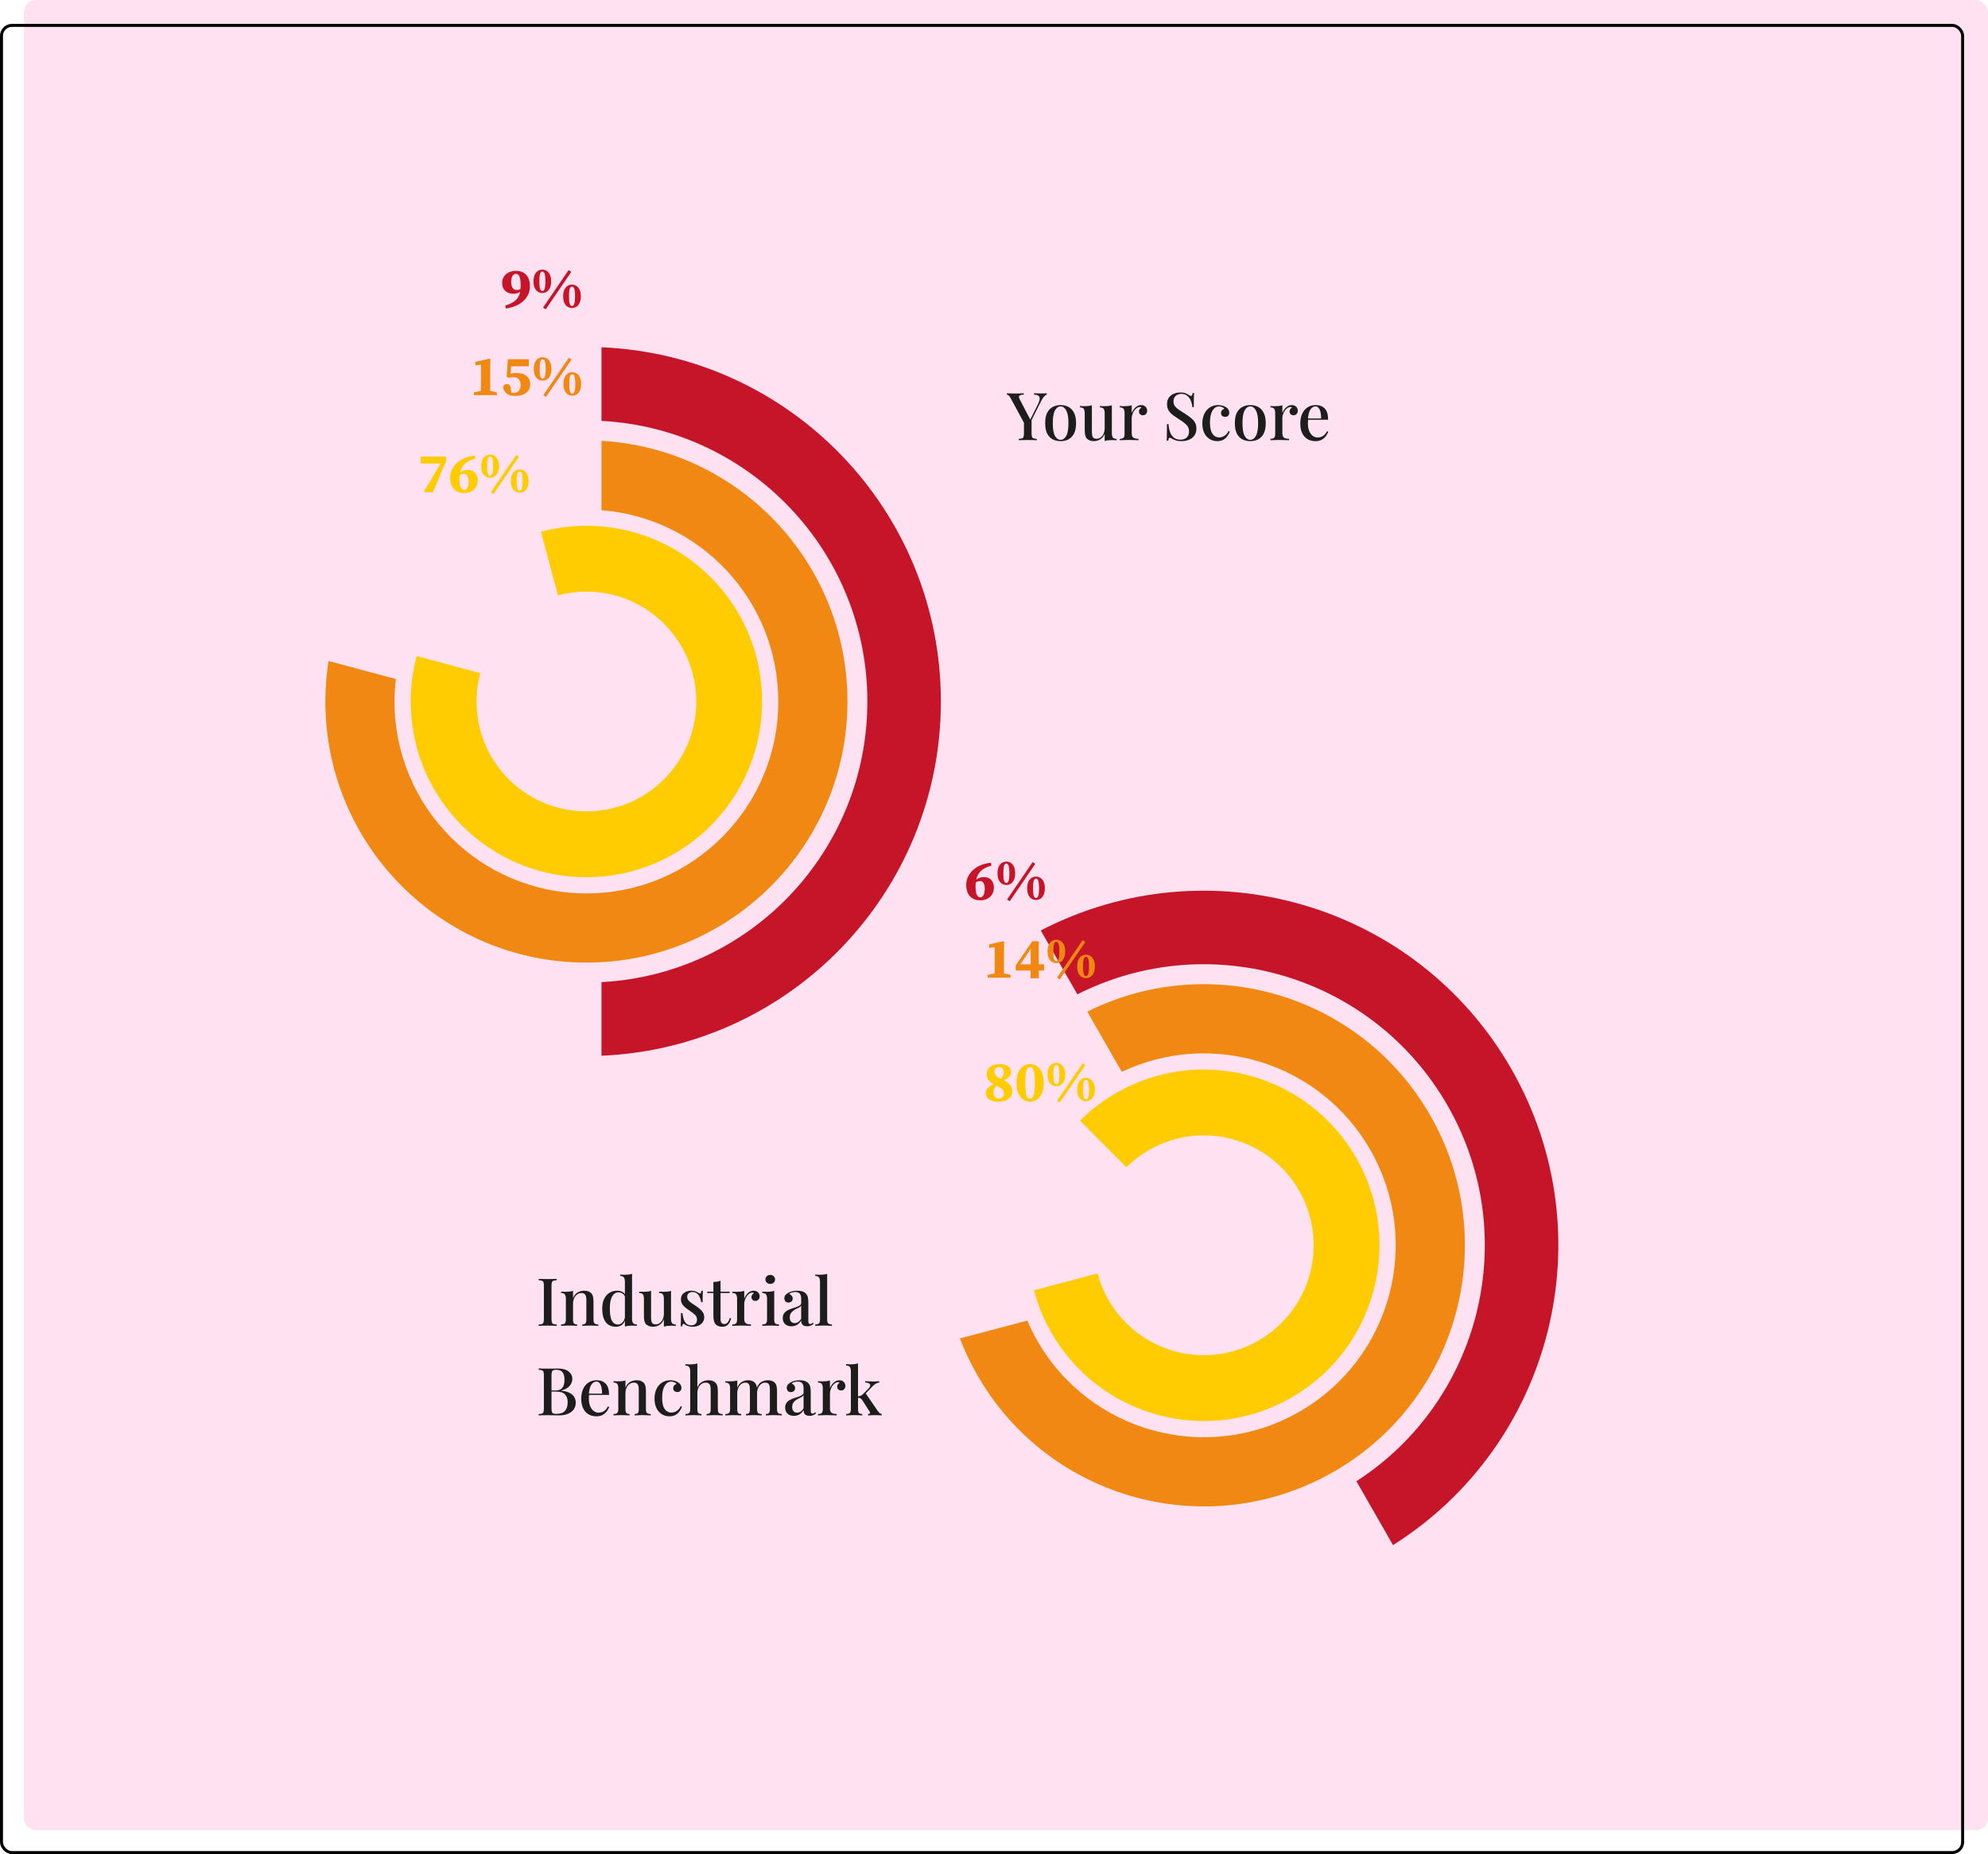
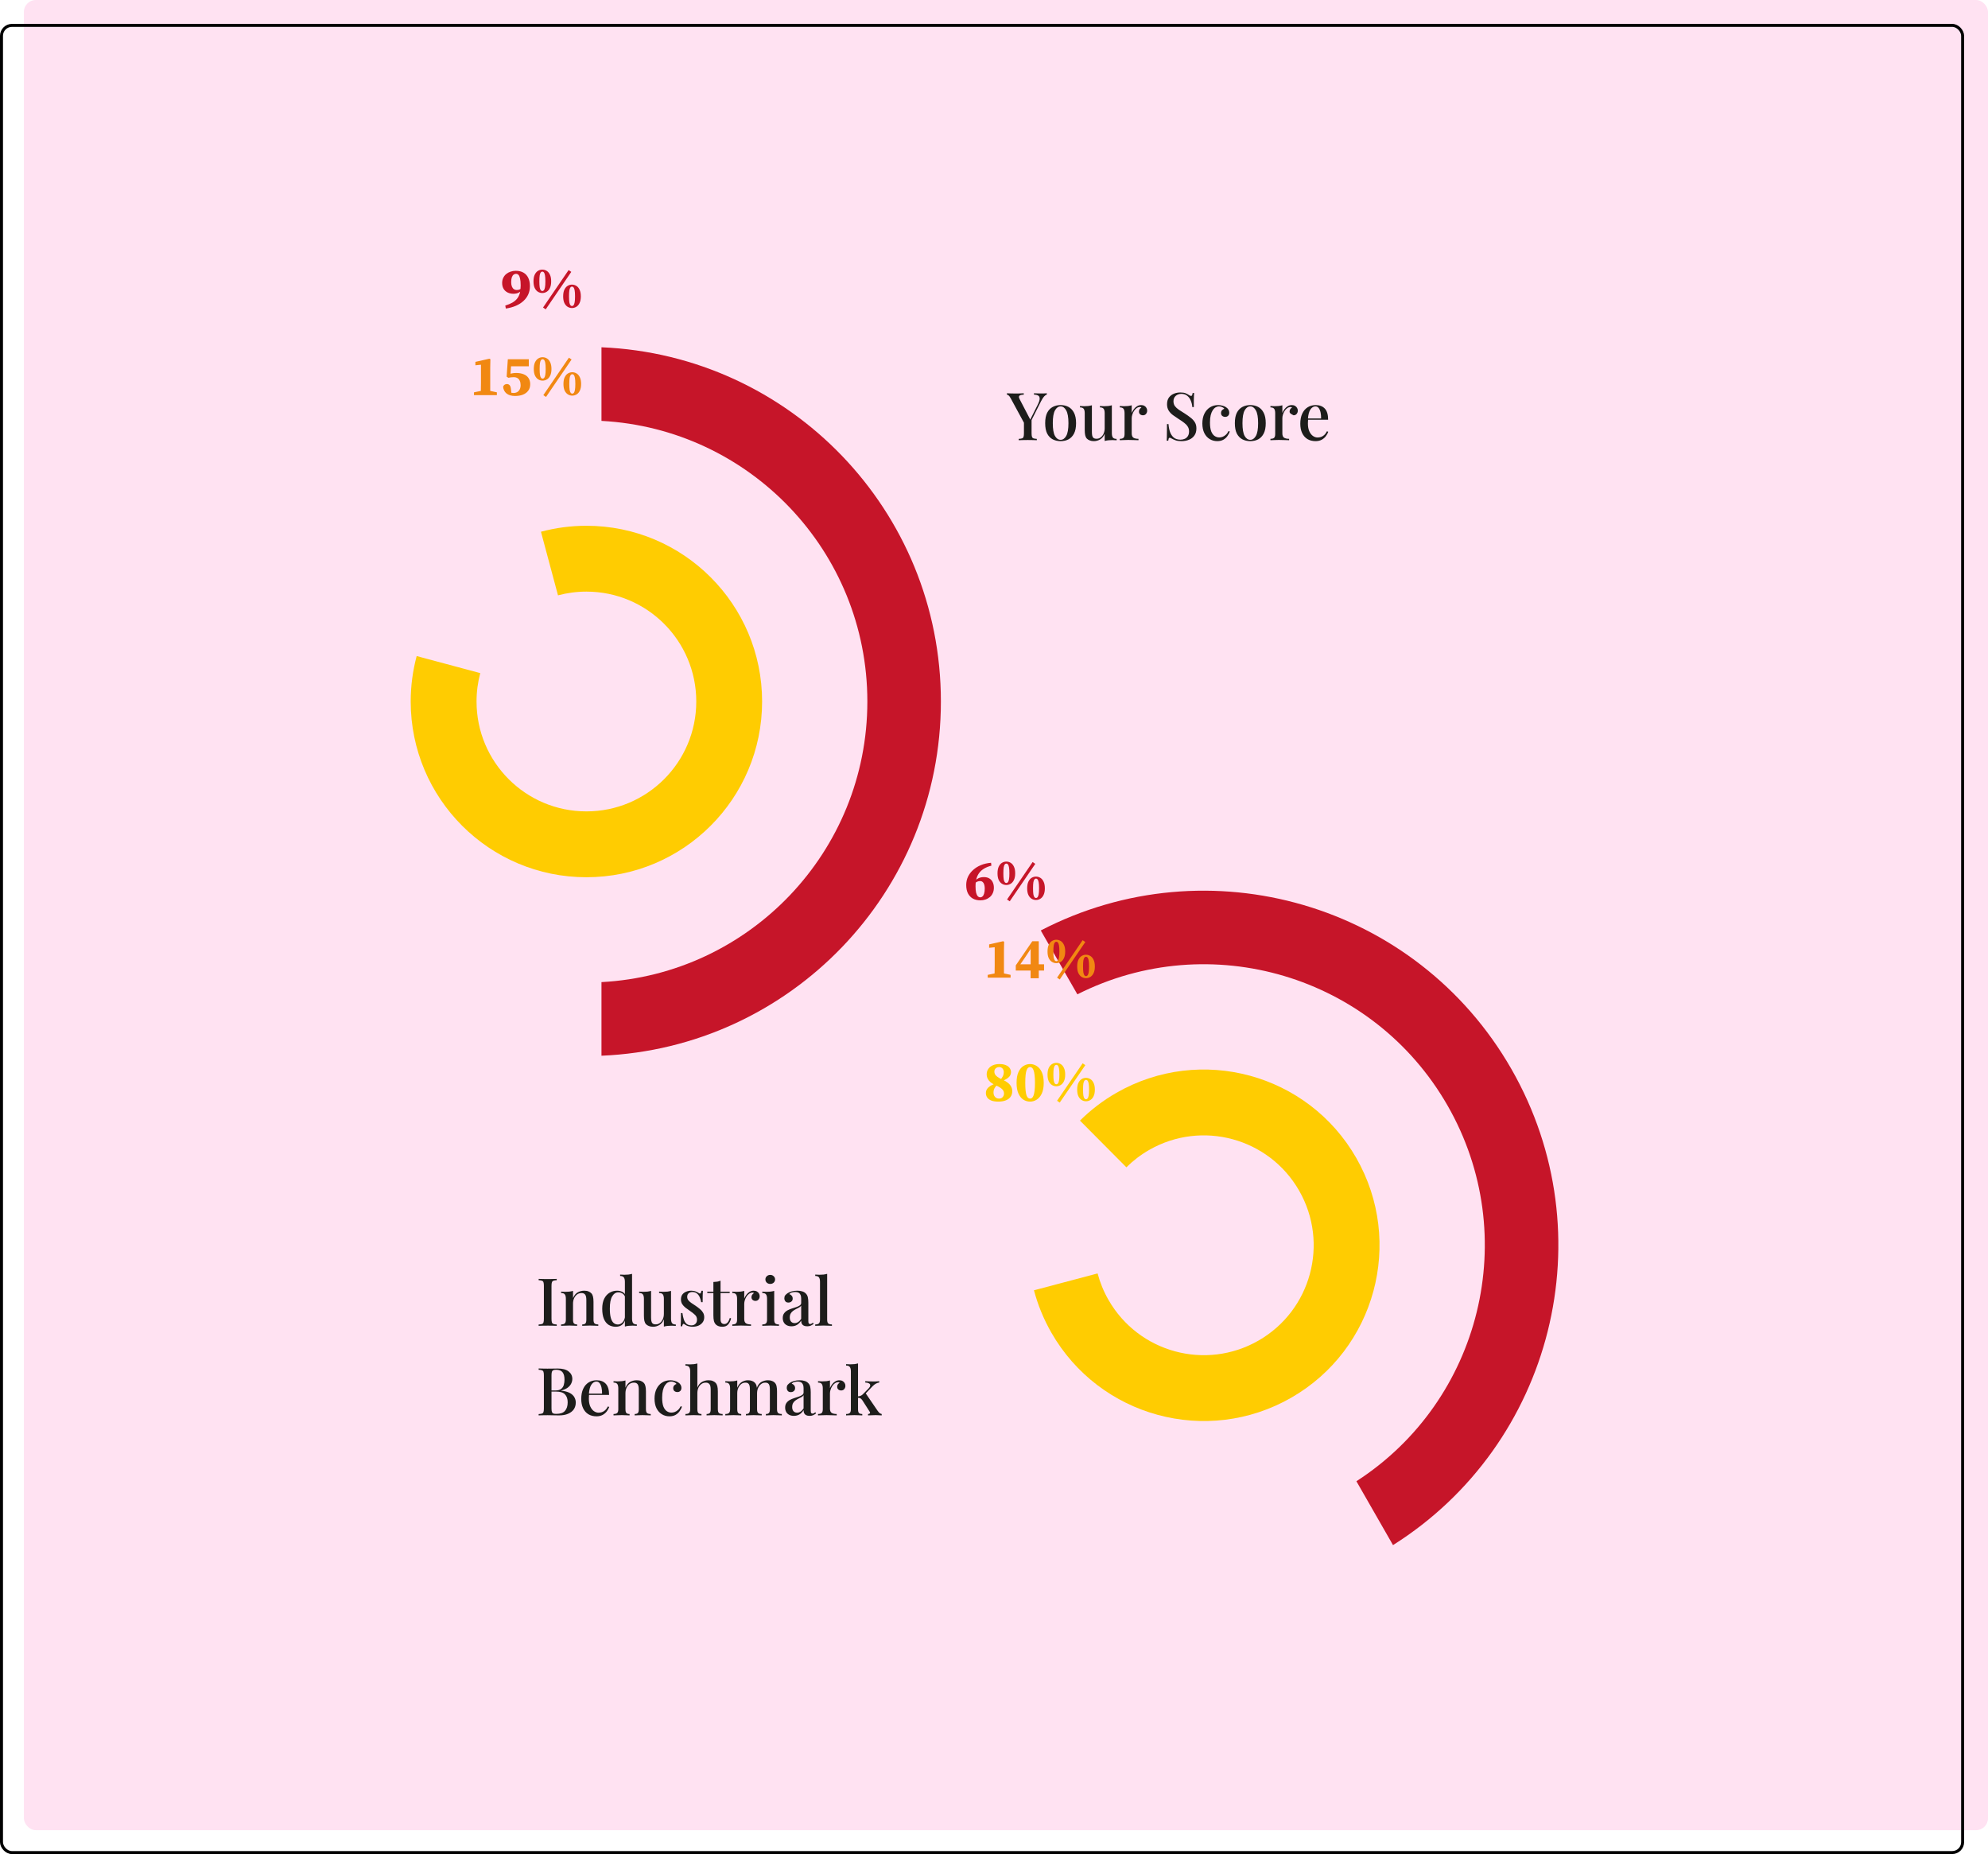
<svg xmlns="http://www.w3.org/2000/svg" width="666" height="621" viewBox="0 0 666 621" fill="none">
  <rect x="8" width="658" height="613" rx="4" fill="#FFE2F2" />
  <g filter="url(#filter0_d_1630_14552)">
    <path d="M196.451 143.584C191.185 143.584 186.083 144.285 181.225 145.584L186.935 166.889C189.971 166.078 193.158 165.638 196.451 165.638C216.778 165.638 233.258 182.118 233.258 202.445C233.258 222.772 216.778 239.25 196.451 239.25C176.124 239.25 159.646 222.772 159.646 202.445C159.646 199.156 160.082 195.969 160.893 192.934L139.588 187.225C138.293 192.082 137.59 197.181 137.59 202.445C137.59 234.952 163.943 261.305 196.451 261.305C228.959 261.305 255.311 234.952 255.311 202.445C255.311 169.937 228.959 143.584 196.451 143.584Z" fill="#FFCC01" />
    <path d="M201.5 83.798V108.455C251.134 111.078 290.573 152.153 290.573 202.443C290.573 252.731 251.134 293.806 201.5 296.431V321.086C264.744 318.438 315.206 266.338 315.206 202.443C315.206 138.546 264.744 86.445 201.5 83.798Z" fill="#C61529" />
-     <path d="M201.502 115.143V138.37C234.643 140.948 260.735 168.637 260.735 202.44C260.735 237.941 231.956 266.724 196.451 266.724C160.948 266.724 132.165 237.941 132.165 202.44C132.165 199.894 132.331 197.388 132.62 194.921L110.051 188.872C109.362 193.296 109 197.823 109 202.44C109 250.737 148.153 289.891 196.451 289.891C244.75 289.891 283.903 250.737 283.903 202.44C283.903 155.838 247.448 117.761 201.502 115.143Z" fill="#F18812" />
  </g>
  <g filter="url(#filter1_d_1630_14552)">
    <path d="M374.016 333.51C369.447 336.129 365.37 339.275 361.801 342.818L377.35 358.461C379.58 356.248 382.127 354.282 384.983 352.644C402.619 342.536 425.111 348.637 435.22 366.273C445.329 383.908 439.226 406.399 421.591 416.508C403.955 426.617 381.465 420.516 371.356 402.88C369.72 400.026 368.514 397.045 367.708 394.009L346.386 399.651C347.677 404.509 349.603 409.281 352.221 413.849C368.387 442.051 404.355 451.809 432.559 435.642C460.762 419.476 470.519 383.508 454.353 355.306C438.186 327.102 402.219 317.344 374.016 333.51Z" fill="#FFCC01" />
    <path d="M348.668 279.135L360.93 300.527C405.295 278.119 459.938 294.142 484.948 337.772C509.956 381.401 496.167 436.65 454.411 463.61L466.672 485C520.224 451.251 538.095 380.955 506.319 325.521C474.543 270.086 404.853 249.979 348.668 279.135Z" fill="#C61529" />
-     <path d="M364.256 306.329L375.807 326.481C405.841 312.236 442.248 323.282 459.058 352.609C476.713 383.409 466.059 422.692 435.256 440.349C404.454 458.005 365.169 447.347 347.514 416.547C346.248 414.338 345.146 412.082 344.17 409.798L321.581 415.773C323.184 419.954 325.121 424.062 327.417 428.067C351.435 469.969 404.875 484.466 446.777 460.448C488.68 436.428 503.177 382.989 479.158 341.087C455.983 300.656 405.42 285.751 364.256 306.329Z" fill="#F18812" />
  </g>
  <path d="M158.787 132.344V131.411L161.281 130.897H164.098L166.458 131.411V132.344H158.787ZM161.072 132.344C161.084 131.887 161.091 131.43 161.091 130.973C161.103 130.516 161.11 130.06 161.11 129.603C161.122 129.146 161.129 128.695 161.129 128.251V122.16L159.263 122.351V121.209L163.946 120.143L164.288 120.314L164.231 123.226V128.251C164.231 128.695 164.231 129.146 164.231 129.603C164.231 130.06 164.231 130.516 164.231 130.973C164.244 131.43 164.257 131.887 164.269 132.344H161.072ZM172.566 132.629C171.348 132.629 170.39 132.35 169.692 131.792C169.007 131.233 168.626 130.472 168.55 129.508C168.664 129.216 168.829 129 169.045 128.86C169.273 128.708 169.521 128.632 169.787 128.632C170.18 128.632 170.491 128.759 170.72 129.013C170.948 129.254 171.094 129.666 171.158 130.25L171.367 131.982L170.72 131.335C170.974 131.436 171.189 131.513 171.367 131.563C171.557 131.601 171.779 131.62 172.033 131.62C172.515 131.62 172.934 131.519 173.289 131.316C173.645 131.1 173.918 130.802 174.108 130.421C174.311 130.028 174.412 129.558 174.412 129.013C174.412 128.429 174.317 127.94 174.127 127.547C173.949 127.141 173.689 126.836 173.347 126.633C173.004 126.43 172.585 126.329 172.09 126.329C171.773 126.329 171.468 126.348 171.177 126.386C170.897 126.411 170.612 126.462 170.32 126.538L169.73 126.158L170.13 120.333H177.153V122.693H170.51L171.329 120.961L170.967 125.967L170.206 125.434C170.637 125.257 171.075 125.13 171.519 125.054C171.963 124.965 172.433 124.92 172.928 124.92C173.905 124.92 174.742 125.066 175.44 125.358C176.151 125.637 176.69 126.062 177.058 126.633C177.439 127.192 177.629 127.877 177.629 128.689C177.629 129.552 177.407 130.275 176.963 130.859C176.532 131.443 175.935 131.887 175.174 132.191C174.412 132.483 173.543 132.629 172.566 132.629ZM181.776 127.49C181.256 127.49 180.768 127.35 180.311 127.071C179.867 126.792 179.505 126.367 179.226 125.796C178.959 125.225 178.826 124.489 178.826 123.588C178.826 122.674 178.959 121.932 179.226 121.361C179.505 120.777 179.867 120.346 180.311 120.066C180.768 119.787 181.256 119.648 181.776 119.648C182.297 119.648 182.785 119.787 183.242 120.066C183.699 120.346 184.061 120.777 184.327 121.361C184.606 121.932 184.746 122.674 184.746 123.588C184.746 124.476 184.606 125.212 184.327 125.796C184.061 126.367 183.699 126.792 183.242 127.071C182.785 127.35 182.297 127.49 181.776 127.49ZM181.776 126.824C181.98 126.824 182.157 126.735 182.309 126.557C182.462 126.38 182.582 126.056 182.671 125.586C182.76 125.117 182.804 124.451 182.804 123.588C182.804 122.7 182.76 122.021 182.671 121.551C182.582 121.082 182.462 120.758 182.309 120.58C182.157 120.403 181.98 120.314 181.776 120.314C181.586 120.314 181.415 120.403 181.263 120.58C181.11 120.758 180.99 121.082 180.901 121.551C180.825 122.021 180.787 122.7 180.787 123.588C180.787 124.451 180.825 125.117 180.901 125.586C180.99 126.056 181.11 126.38 181.263 126.557C181.415 126.735 181.586 126.824 181.776 126.824ZM182.919 132.953L182.024 132.344L190.59 119.8L191.484 120.409L182.919 132.953ZM191.713 132.515C191.192 132.515 190.704 132.375 190.247 132.096C189.803 131.817 189.441 131.392 189.162 130.821C188.895 130.25 188.762 129.514 188.762 128.613C188.762 127.699 188.895 126.957 189.162 126.386C189.441 125.802 189.803 125.371 190.247 125.092C190.704 124.812 191.192 124.673 191.713 124.673C192.233 124.673 192.721 124.812 193.178 125.092C193.635 125.371 193.997 125.802 194.263 126.386C194.542 126.957 194.682 127.699 194.682 128.613C194.682 129.501 194.542 130.237 194.263 130.821C193.997 131.392 193.635 131.817 193.178 132.096C192.721 132.375 192.233 132.515 191.713 132.515ZM191.713 131.849C191.916 131.849 192.093 131.76 192.246 131.582C192.398 131.405 192.518 131.081 192.607 130.612C192.696 130.142 192.74 129.476 192.74 128.613C192.74 127.725 192.696 127.046 192.607 126.576C192.518 126.107 192.398 125.783 192.246 125.606C192.093 125.428 191.916 125.339 191.713 125.339C191.522 125.339 191.351 125.428 191.199 125.606C191.046 125.783 190.926 126.107 190.837 126.576C190.761 127.046 190.723 127.725 190.723 128.613C190.723 129.476 190.761 130.142 190.837 130.612C190.926 131.081 191.046 131.405 191.199 131.582C191.351 131.76 191.522 131.849 191.713 131.849Z" fill="#F18812" />
-   <path d="M142.181 164.859L142.011 164.632L148.066 154.51L148.047 155.645L147.839 155.266H140.951V152.92H149.466V154.377L145.038 164.859H142.181ZM155.556 165.143C154.572 165.143 153.727 164.948 153.021 164.557C152.314 164.153 151.766 163.573 151.375 162.816C150.996 162.046 150.807 161.113 150.807 160.016C150.807 159.044 151.003 158.136 151.394 157.291C151.797 156.446 152.365 155.695 153.096 155.039C153.828 154.371 154.698 153.828 155.708 153.412C156.729 152.996 157.858 152.737 159.094 152.636L159.208 153.601C158.275 153.841 157.474 154.156 156.805 154.547C156.136 154.938 155.588 155.418 155.159 155.985C154.743 156.54 154.427 157.19 154.213 157.934C154.011 158.678 153.91 159.524 153.91 160.47C153.91 161.34 153.973 162.046 154.099 162.589C154.238 163.119 154.427 163.51 154.667 163.762C154.907 164.002 155.184 164.121 155.499 164.121C155.79 164.121 156.042 164.027 156.256 163.838C156.483 163.636 156.66 163.32 156.786 162.892C156.925 162.463 156.994 161.908 156.994 161.227C156.994 160.444 156.855 159.833 156.578 159.391C156.313 158.95 155.935 158.729 155.443 158.729C155.115 158.729 154.78 158.798 154.44 158.937C154.112 159.076 153.778 159.334 153.437 159.713L153.002 159.334L153.21 159.353C153.651 158.685 154.156 158.193 154.724 157.877C155.304 157.562 155.96 157.404 156.691 157.404C157.436 157.404 158.054 157.562 158.546 157.877C159.038 158.18 159.404 158.596 159.643 159.126C159.895 159.656 160.022 160.255 160.022 160.924C160.022 161.618 159.895 162.229 159.643 162.759C159.404 163.289 159.069 163.73 158.64 164.084C158.224 164.437 157.745 164.702 157.202 164.878C156.673 165.055 156.124 165.143 155.556 165.143ZM164.182 160.034C163.665 160.034 163.179 159.896 162.725 159.618C162.283 159.341 161.924 158.918 161.646 158.35C161.382 157.783 161.249 157.051 161.249 156.156C161.249 155.247 161.382 154.51 161.646 153.942C161.924 153.362 162.283 152.933 162.725 152.655C163.179 152.378 163.665 152.239 164.182 152.239C164.712 152.239 165.197 152.378 165.639 152.655C166.093 152.933 166.459 153.362 166.736 153.942C167.014 154.51 167.153 155.241 167.153 156.137C167.153 157.032 167.014 157.77 166.736 158.35C166.459 158.918 166.093 159.341 165.639 159.618C165.197 159.896 164.712 160.034 164.182 160.034ZM164.201 159.372C164.39 159.372 164.56 159.284 164.712 159.107C164.863 158.931 164.983 158.609 165.071 158.142C165.159 157.676 165.204 157.013 165.204 156.156C165.204 155.273 165.159 154.598 165.071 154.131C164.983 153.664 164.863 153.343 164.712 153.166C164.56 152.99 164.39 152.901 164.201 152.901C163.999 152.901 163.822 152.99 163.671 153.166C163.52 153.33 163.4 153.652 163.312 154.131C163.236 154.598 163.198 155.273 163.198 156.156C163.198 157.013 163.236 157.676 163.312 158.142C163.4 158.609 163.52 158.931 163.671 159.107C163.822 159.284 163.999 159.372 164.201 159.372ZM165.336 165.465L164.447 164.84L172.961 152.39L173.851 152.996L165.336 165.465ZM174.078 165.03C173.56 165.03 173.075 164.891 172.621 164.613C172.179 164.336 171.82 163.913 171.542 163.346C171.277 162.778 171.145 162.046 171.145 161.151C171.145 160.243 171.277 159.505 171.542 158.937C171.82 158.357 172.179 157.928 172.621 157.65C173.075 157.373 173.56 157.234 174.078 157.234C174.607 157.234 175.093 157.373 175.535 157.65C175.989 157.928 176.354 158.357 176.632 158.937C176.91 159.505 177.048 160.236 177.048 161.132C177.048 162.028 176.91 162.765 176.632 163.346C176.354 163.913 175.989 164.336 175.535 164.613C175.093 164.891 174.607 165.03 174.078 165.03ZM174.097 164.367C174.286 164.367 174.456 164.279 174.607 164.103C174.759 163.926 174.879 163.604 174.967 163.138C175.055 162.671 175.099 162.009 175.099 161.151C175.099 160.268 175.055 159.593 174.967 159.126C174.879 158.66 174.759 158.338 174.607 158.161C174.456 157.985 174.286 157.896 174.097 157.896C173.895 157.896 173.718 157.985 173.567 158.161C173.415 158.325 173.296 158.647 173.207 159.126C173.132 159.593 173.094 160.268 173.094 161.151C173.094 162.009 173.132 162.671 173.207 163.138C173.296 163.604 173.415 163.926 173.567 164.103C173.718 164.279 173.895 164.367 174.097 164.367Z" fill="#FFCC01" />
  <path d="M169.462 103.343L169.271 102.353C170.236 102.048 171.048 101.706 171.708 101.325C172.368 100.932 172.894 100.475 173.288 99.954C173.694 99.421 173.986 98.806 174.163 98.108C174.341 97.397 174.43 96.566 174.43 95.615C174.43 94.599 174.36 93.813 174.22 93.254C174.093 92.683 173.916 92.284 173.687 92.055C173.459 91.827 173.18 91.713 172.85 91.713C172.571 91.713 172.304 91.808 172.05 91.998C171.809 92.188 171.613 92.493 171.46 92.912C171.321 93.318 171.251 93.844 171.251 94.492C171.251 95.063 171.327 95.545 171.479 95.938C171.632 96.332 171.847 96.63 172.126 96.833C172.418 97.036 172.755 97.137 173.135 97.137C173.465 97.137 173.757 97.087 174.011 96.985C174.265 96.871 174.512 96.7 174.753 96.471L175.248 96.833H175.039C174.747 97.302 174.347 97.683 173.84 97.975C173.345 98.254 172.729 98.394 171.993 98.394C171.283 98.394 170.642 98.254 170.071 97.975C169.5 97.696 169.049 97.29 168.719 96.757C168.389 96.211 168.224 95.551 168.224 94.777C168.224 94.143 168.345 93.578 168.586 93.083C168.827 92.575 169.157 92.144 169.576 91.789C170.007 91.433 170.496 91.167 171.041 90.989C171.6 90.799 172.184 90.704 172.793 90.704C173.808 90.704 174.664 90.907 175.362 91.313C176.073 91.719 176.612 92.309 176.98 93.083C177.348 93.844 177.532 94.764 177.532 95.843C177.532 96.833 177.348 97.746 176.98 98.584C176.612 99.409 176.079 100.145 175.381 100.792C174.683 101.439 173.84 101.978 172.85 102.41C171.86 102.841 170.731 103.152 169.462 103.343ZM181.679 98.146C181.159 98.146 180.671 98.007 180.214 97.727C179.77 97.448 179.408 97.023 179.129 96.452C178.862 95.881 178.729 95.145 178.729 94.244C178.729 93.33 178.862 92.588 179.129 92.017C179.408 91.433 179.77 91.002 180.214 90.723C180.671 90.444 181.159 90.304 181.679 90.304C182.2 90.304 182.688 90.444 183.145 90.723C183.602 91.002 183.964 91.433 184.23 92.017C184.509 92.588 184.649 93.33 184.649 94.244C184.649 95.132 184.509 95.868 184.23 96.452C183.964 97.023 183.602 97.448 183.145 97.727C182.688 98.007 182.2 98.146 181.679 98.146ZM181.679 97.48C181.882 97.48 182.06 97.391 182.212 97.213C182.365 97.036 182.485 96.712 182.574 96.243C182.663 95.773 182.707 95.107 182.707 94.244C182.707 93.356 182.663 92.677 182.574 92.207C182.485 91.738 182.365 91.414 182.212 91.237C182.06 91.059 181.882 90.97 181.679 90.97C181.489 90.97 181.318 91.059 181.166 91.237C181.013 91.414 180.893 91.738 180.804 92.207C180.728 92.677 180.69 93.356 180.69 94.244C180.69 95.107 180.728 95.773 180.804 96.243C180.893 96.712 181.013 97.036 181.166 97.213C181.318 97.391 181.489 97.48 181.679 97.48ZM182.822 103.609L181.927 103L190.492 90.456L191.387 91.065L182.822 103.609ZM191.616 103.171C191.095 103.171 190.607 103.032 190.15 102.753C189.706 102.473 189.344 102.048 189.065 101.477C188.798 100.906 188.665 100.17 188.665 99.269C188.665 98.356 188.798 97.613 189.065 97.042C189.344 96.458 189.706 96.027 190.15 95.748C190.607 95.469 191.095 95.329 191.616 95.329C192.136 95.329 192.624 95.469 193.081 95.748C193.538 96.027 193.9 96.458 194.166 97.042C194.445 97.613 194.585 98.356 194.585 99.269C194.585 100.158 194.445 100.894 194.166 101.477C193.9 102.048 193.538 102.473 193.081 102.753C192.624 103.032 192.136 103.171 191.616 103.171ZM191.616 102.505C191.819 102.505 191.996 102.416 192.148 102.239C192.301 102.061 192.421 101.737 192.51 101.268C192.599 100.798 192.643 100.132 192.643 99.269C192.643 98.381 192.599 97.702 192.51 97.233C192.421 96.763 192.301 96.439 192.148 96.262C191.996 96.084 191.819 95.995 191.616 95.995C191.425 95.995 191.254 96.084 191.102 96.262C190.949 96.439 190.829 96.763 190.74 97.233C190.664 97.702 190.626 98.381 190.626 99.269C190.626 100.132 190.664 100.798 190.74 101.268C190.829 101.737 190.949 102.061 191.102 102.239C191.254 102.416 191.425 102.505 191.616 102.505Z" fill="#C61529" />
  <path d="M328.47 301.559C327.481 301.559 326.63 301.362 325.92 300.969C325.209 300.563 324.657 299.979 324.264 299.218C323.883 298.444 323.693 297.511 323.693 296.42C323.693 295.43 323.889 294.51 324.283 293.66C324.689 292.809 325.26 292.054 325.996 291.394C326.732 290.722 327.607 290.176 328.623 289.758C329.638 289.339 330.767 289.079 332.011 288.977L332.125 289.948C331.199 290.189 330.399 290.506 329.727 290.9C329.054 291.293 328.502 291.775 328.071 292.346C327.639 292.905 327.322 293.558 327.119 294.307C326.916 295.055 326.814 295.906 326.814 296.857C326.814 297.733 326.878 298.444 327.005 298.989C327.144 299.522 327.328 299.916 327.557 300.169C327.798 300.423 328.083 300.55 328.413 300.55C328.692 300.55 328.94 300.449 329.156 300.246C329.384 300.043 329.562 299.725 329.689 299.294C329.828 298.862 329.898 298.304 329.898 297.619C329.898 296.832 329.765 296.217 329.498 295.772C329.232 295.328 328.851 295.106 328.356 295.106C328.026 295.106 327.69 295.176 327.347 295.316C327.017 295.455 326.681 295.715 326.338 296.096L325.882 295.734H326.072C326.529 295.062 327.043 294.567 327.614 294.25C328.197 293.932 328.857 293.774 329.593 293.774C330.355 293.774 330.983 293.932 331.478 294.25C331.973 294.554 332.341 294.973 332.582 295.506C332.836 296.039 332.962 296.642 332.962 297.314C332.962 298.012 332.836 298.628 332.582 299.161C332.341 299.694 332.004 300.138 331.573 300.493C331.141 300.848 330.653 301.115 330.107 301.292C329.574 301.47 329.029 301.559 328.47 301.559ZM337.129 296.42C336.608 296.42 336.12 296.28 335.663 296.001C335.219 295.722 334.857 295.297 334.578 294.726C334.312 294.155 334.178 293.418 334.178 292.518C334.178 291.604 334.312 290.862 334.578 290.29C334.857 289.707 335.219 289.275 335.663 288.996C336.12 288.717 336.608 288.577 337.129 288.577C337.649 288.577 338.138 288.717 338.594 288.996C339.051 289.275 339.413 289.707 339.679 290.29C339.958 290.862 340.098 291.604 340.098 292.518C340.098 293.406 339.958 294.142 339.679 294.726C339.413 295.297 339.051 295.722 338.594 296.001C338.138 296.28 337.649 296.42 337.129 296.42ZM337.129 295.753C337.332 295.753 337.509 295.665 337.662 295.487C337.814 295.309 337.934 294.986 338.023 294.516C338.112 294.047 338.157 293.38 338.157 292.518C338.157 291.629 338.112 290.95 338.023 290.481C337.934 290.011 337.814 289.688 337.662 289.51C337.509 289.332 337.332 289.244 337.129 289.244C336.938 289.244 336.767 289.332 336.615 289.51C336.462 289.688 336.342 290.011 336.253 290.481C336.177 290.95 336.139 291.629 336.139 292.518C336.139 293.38 336.177 294.047 336.253 294.516C336.342 294.986 336.462 295.309 336.615 295.487C336.767 295.665 336.938 295.753 337.129 295.753ZM338.271 301.883L337.376 301.273L345.942 288.73L346.836 289.339L338.271 301.883ZM347.065 301.445C346.544 301.445 346.056 301.305 345.599 301.026C345.155 300.747 344.793 300.322 344.514 299.751C344.248 299.18 344.114 298.444 344.114 297.543C344.114 296.629 344.248 295.887 344.514 295.316C344.793 294.732 345.155 294.3 345.599 294.021C346.056 293.742 346.544 293.602 347.065 293.602C347.585 293.602 348.074 293.742 348.53 294.021C348.987 294.3 349.349 294.732 349.615 295.316C349.895 295.887 350.034 296.629 350.034 297.543C350.034 298.431 349.895 299.167 349.615 299.751C349.349 300.322 348.987 300.747 348.53 301.026C348.074 301.305 347.585 301.445 347.065 301.445ZM347.065 300.779C347.268 300.779 347.445 300.69 347.598 300.512C347.75 300.334 347.871 300.011 347.959 299.541C348.048 299.072 348.093 298.406 348.093 297.543C348.093 296.654 348.048 295.975 347.959 295.506C347.871 295.036 347.75 294.713 347.598 294.535C347.445 294.358 347.268 294.269 347.065 294.269C346.874 294.269 346.703 294.358 346.551 294.535C346.399 294.713 346.278 295.036 346.189 295.506C346.113 295.975 346.075 296.654 346.075 297.543C346.075 298.406 346.113 299.072 346.189 299.541C346.278 300.011 346.399 300.334 346.551 300.512C346.703 300.69 346.874 300.779 347.065 300.779Z" fill="#C61529" />
  <path d="M330.893 327.453V326.52L333.386 326.006H336.204L338.564 326.52V327.453H330.893ZM333.177 327.453C333.19 326.996 333.196 326.539 333.196 326.083C333.209 325.626 333.215 325.169 333.215 324.712C333.228 324.255 333.234 323.805 333.234 323.361V317.27L331.369 317.46V316.318L336.051 315.252L336.394 315.423L336.337 318.336V323.361C336.337 323.805 336.337 324.255 336.337 324.712C336.337 325.169 336.337 325.626 336.337 326.083C336.35 326.539 336.362 326.996 336.375 327.453H333.177ZM345.262 327.663V324.255L345.281 323.722V317.46H344.881L345.871 316.946L343.644 320.334L341.36 323.646L341.607 322.276V322.98H349.773V325.074H340.294V323.342L345.833 315.252H348.003V327.663H345.262ZM353.882 322.599C353.362 322.599 352.873 322.46 352.416 322.181C351.972 321.901 351.61 321.476 351.331 320.905C351.065 320.334 350.932 319.598 350.932 318.697C350.932 317.784 351.065 317.041 351.331 316.47C351.61 315.886 351.972 315.455 352.416 315.176C352.873 314.897 353.362 314.757 353.882 314.757C354.402 314.757 354.891 314.897 355.348 315.176C355.804 315.455 356.166 315.886 356.433 316.47C356.712 317.041 356.851 317.784 356.851 318.697C356.851 319.585 356.712 320.321 356.433 320.905C356.166 321.476 355.804 321.901 355.348 322.181C354.891 322.46 354.402 322.599 353.882 322.599ZM353.882 321.933C354.085 321.933 354.263 321.844 354.415 321.667C354.567 321.489 354.688 321.165 354.777 320.696C354.865 320.226 354.91 319.56 354.91 318.697C354.91 317.809 354.865 317.13 354.777 316.661C354.688 316.191 354.567 315.867 354.415 315.69C354.263 315.512 354.085 315.423 353.882 315.423C353.692 315.423 353.52 315.512 353.368 315.69C353.216 315.867 353.095 316.191 353.006 316.661C352.93 317.13 352.892 317.809 352.892 318.697C352.892 319.56 352.93 320.226 353.006 320.696C353.095 321.165 353.216 321.489 353.368 321.667C353.52 321.844 353.692 321.933 353.882 321.933ZM355.024 328.062L354.129 327.453L362.695 314.909L363.59 315.518L355.024 328.062ZM363.818 327.624C363.298 327.624 362.809 327.485 362.352 327.206C361.908 326.927 361.547 326.501 361.267 325.93C361.001 325.359 360.868 324.623 360.868 323.722C360.868 322.809 361.001 322.066 361.267 321.495C361.547 320.912 361.908 320.48 362.352 320.201C362.809 319.922 363.298 319.782 363.818 319.782C364.338 319.782 364.827 319.922 365.284 320.201C365.741 320.48 366.102 320.912 366.369 321.495C366.648 322.066 366.787 322.809 366.787 323.722C366.787 324.611 366.648 325.347 366.369 325.93C366.102 326.501 365.741 326.927 365.284 327.206C364.827 327.485 364.338 327.624 363.818 327.624ZM363.818 326.958C364.021 326.958 364.199 326.869 364.351 326.692C364.503 326.514 364.624 326.19 364.713 325.721C364.801 325.251 364.846 324.585 364.846 323.722C364.846 322.834 364.801 322.155 364.713 321.686C364.624 321.216 364.503 320.893 364.351 320.715C364.199 320.537 364.021 320.448 363.818 320.448C363.628 320.448 363.456 320.537 363.304 320.715C363.152 320.893 363.031 321.216 362.942 321.686C362.866 322.155 362.828 322.834 362.828 323.722C362.828 324.585 362.866 325.251 362.942 325.721C363.031 326.19 363.152 326.514 363.304 326.692C363.456 326.869 363.628 326.958 363.818 326.958Z" fill="#F18812" />
  <path d="M334.433 368.973C333.52 368.973 332.752 368.859 332.13 368.63C331.521 368.389 331.058 368.053 330.741 367.622C330.436 367.177 330.284 366.67 330.284 366.099C330.284 365.591 330.417 365.141 330.684 364.747C330.963 364.341 331.356 363.98 331.864 363.662C332.384 363.345 333.012 363.085 333.748 362.882L333.786 362.692L334.395 363.11C334.027 363.415 333.723 363.719 333.482 364.024C333.253 364.316 333.088 364.614 332.987 364.919C332.885 365.223 332.834 365.566 332.834 365.947C332.834 366.34 332.911 366.689 333.063 366.993C333.228 367.298 333.444 367.539 333.71 367.717C333.989 367.882 334.306 367.964 334.662 367.964C335.22 367.964 335.639 367.793 335.918 367.45C336.21 367.108 336.356 366.708 336.356 366.251C336.356 365.883 336.267 365.553 336.089 365.261C335.924 364.969 335.633 364.678 335.214 364.386C334.808 364.094 334.237 363.789 333.501 363.472C332.866 363.193 332.327 362.876 331.883 362.52C331.451 362.152 331.121 361.746 330.893 361.302C330.665 360.845 330.55 360.35 330.55 359.817C330.55 359.119 330.734 358.517 331.102 358.009C331.47 357.489 331.972 357.089 332.606 356.81C333.253 356.531 333.989 356.391 334.814 356.391C335.69 356.391 336.413 356.518 336.984 356.772C337.568 357.013 337.999 357.343 338.278 357.762C338.558 358.18 338.697 358.637 338.697 359.132C338.697 359.513 338.596 359.881 338.393 360.236C338.19 360.591 337.86 360.928 337.403 361.245C336.946 361.562 336.324 361.86 335.537 362.14L335.499 362.311L334.966 361.873C335.461 361.315 335.804 360.833 335.994 360.426C336.185 360.02 336.28 359.576 336.28 359.094C336.28 358.777 336.216 358.491 336.089 358.238C335.962 357.971 335.785 357.768 335.556 357.628C335.328 357.476 335.055 357.4 334.738 357.4C334.446 357.4 334.173 357.463 333.919 357.59C333.678 357.717 333.482 357.895 333.329 358.123C333.19 358.339 333.12 358.612 333.12 358.942C333.12 359.234 333.19 359.526 333.329 359.817C333.482 360.097 333.754 360.382 334.148 360.674C334.541 360.966 335.112 361.283 335.861 361.626C336.584 361.943 337.181 362.292 337.65 362.673C338.132 363.053 338.494 363.478 338.735 363.948C338.989 364.405 339.116 364.925 339.116 365.509C339.116 366.219 338.932 366.835 338.564 367.355C338.196 367.875 337.663 368.275 336.965 368.554C336.267 368.833 335.423 368.973 334.433 368.973ZM345.09 368.973C344.291 368.973 343.542 368.757 342.844 368.326C342.159 367.882 341.607 367.196 341.188 366.27C340.77 365.344 340.56 364.151 340.56 362.692C340.56 361.22 340.77 360.02 341.188 359.094C341.607 358.168 342.159 357.489 342.844 357.057C343.542 356.613 344.291 356.391 345.09 356.391C345.89 356.391 346.632 356.613 347.317 357.057C348.015 357.489 348.58 358.168 349.011 359.094C349.443 360.02 349.659 361.22 349.659 362.692C349.659 364.151 349.443 365.344 349.011 366.27C348.58 367.184 348.015 367.863 347.317 368.307C346.632 368.751 345.89 368.973 345.09 368.973ZM345.09 367.964C345.331 367.964 345.547 367.888 345.738 367.736C345.941 367.571 346.112 367.292 346.251 366.898C346.404 366.505 346.518 365.972 346.594 365.299C346.683 364.614 346.727 363.745 346.727 362.692C346.727 361.638 346.683 360.769 346.594 360.084C346.518 359.386 346.404 358.847 346.251 358.466C346.112 358.073 345.941 357.8 345.738 357.647C345.547 357.482 345.331 357.4 345.09 357.4C344.849 357.4 344.627 357.482 344.424 357.647C344.234 357.8 344.062 358.073 343.91 358.466C343.771 358.847 343.663 359.38 343.587 360.065C343.51 360.75 343.472 361.626 343.472 362.692C343.472 363.745 343.51 364.614 343.587 365.299C343.663 365.985 343.771 366.524 343.91 366.917C344.062 367.298 344.234 367.571 344.424 367.736C344.627 367.888 344.849 367.964 345.09 367.964ZM353.882 363.834C353.362 363.834 352.873 363.694 352.416 363.415C351.972 363.136 351.61 362.711 351.331 362.14C351.065 361.569 350.932 360.833 350.932 359.932C350.932 359.018 351.065 358.276 351.331 357.705C351.61 357.121 351.972 356.689 352.416 356.41C352.873 356.131 353.362 355.991 353.882 355.991C354.402 355.991 354.891 356.131 355.348 356.41C355.804 356.689 356.166 357.121 356.433 357.705C356.712 358.276 356.851 359.018 356.851 359.932C356.851 360.82 356.712 361.556 356.433 362.14C356.166 362.711 355.804 363.136 355.348 363.415C354.891 363.694 354.402 363.834 353.882 363.834ZM353.882 363.167C354.085 363.167 354.263 363.079 354.415 362.901C354.567 362.723 354.688 362.4 354.777 361.93C354.865 361.461 354.91 360.794 354.91 359.932C354.91 359.043 354.865 358.364 354.777 357.895C354.688 357.425 354.567 357.102 354.415 356.924C354.263 356.746 354.085 356.658 353.882 356.658C353.692 356.658 353.52 356.746 353.368 356.924C353.216 357.102 353.095 357.425 353.006 357.895C352.93 358.364 352.892 359.043 352.892 359.932C352.892 360.794 352.93 361.461 353.006 361.93C353.095 362.4 353.216 362.723 353.368 362.901C353.52 363.079 353.692 363.167 353.882 363.167ZM355.024 369.297L354.129 368.688L362.695 356.144L363.59 356.753L355.024 369.297ZM363.818 368.859C363.298 368.859 362.809 368.719 362.352 368.44C361.908 368.161 361.547 367.736 361.267 367.165C361.001 366.594 360.868 365.858 360.868 364.957C360.868 364.043 361.001 363.301 361.267 362.73C361.547 362.146 361.908 361.714 362.352 361.435C362.809 361.156 363.298 361.017 363.818 361.017C364.338 361.017 364.827 361.156 365.284 361.435C365.741 361.714 366.102 362.146 366.369 362.73C366.648 363.301 366.787 364.043 366.787 364.957C366.787 365.845 366.648 366.581 366.369 367.165C366.102 367.736 365.741 368.161 365.284 368.44C364.827 368.719 364.338 368.859 363.818 368.859ZM363.818 368.193C364.021 368.193 364.199 368.104 364.351 367.926C364.503 367.748 364.624 367.425 364.713 366.955C364.801 366.486 364.846 365.82 364.846 364.957C364.846 364.068 364.801 363.39 364.713 362.92C364.624 362.45 364.503 362.127 364.351 361.949C364.199 361.772 364.021 361.683 363.818 361.683C363.628 361.683 363.456 361.772 363.304 361.949C363.152 362.127 363.031 362.45 362.942 362.92C362.866 363.39 362.828 364.068 362.828 364.957C362.828 365.82 362.866 366.486 362.942 366.955C363.031 367.425 363.152 367.748 363.304 367.926C363.456 368.104 363.628 368.193 363.818 368.193Z" fill="#FFCC01" />
-   <path d="M350.694 131.723V132.167C350.398 132.241 350.094 132.448 349.783 132.789C349.487 133.114 349.154 133.633 348.784 134.343L344.409 143.026H343.81L338.613 133.433C338.317 132.9 338.065 132.559 337.858 132.411C337.666 132.263 337.488 132.189 337.325 132.189V131.723C337.651 131.738 337.991 131.752 338.347 131.767C338.702 131.782 339.087 131.789 339.502 131.789C340.034 131.789 340.612 131.789 341.234 131.789C341.855 131.775 342.433 131.752 342.966 131.723V132.189C342.596 132.189 342.263 132.226 341.967 132.3C341.685 132.374 341.493 132.522 341.389 132.744C341.3 132.952 341.36 133.255 341.567 133.655L345.231 140.694L344.876 141.072L347.607 135.631C348.066 134.728 348.296 134.032 348.296 133.544C348.31 133.04 348.147 132.692 347.807 132.5C347.481 132.293 347.007 132.182 346.386 132.167V131.723C346.845 131.738 347.296 131.752 347.74 131.767C348.184 131.782 348.606 131.789 349.006 131.789C349.376 131.789 349.695 131.782 349.961 131.767C350.228 131.752 350.472 131.738 350.694 131.723ZM345.586 140.295V145.091C345.586 145.624 345.631 146.024 345.719 146.291C345.808 146.557 345.979 146.735 346.23 146.824C346.482 146.912 346.852 146.972 347.341 147.001V147.445C346.985 147.416 346.534 147.401 345.986 147.401C345.438 147.386 344.883 147.379 344.32 147.379C343.713 147.379 343.136 147.386 342.588 147.401C342.041 147.401 341.604 147.416 341.278 147.445V147.001C341.781 146.972 342.159 146.912 342.411 146.824C342.662 146.735 342.825 146.557 342.899 146.291C342.988 146.024 343.032 145.624 343.032 145.091V140.539L344.476 141.916L345.586 140.295ZM355.32 135.676C356.311 135.676 357.192 135.883 357.962 136.297C358.732 136.712 359.346 137.363 359.805 138.252C360.264 139.14 360.494 140.302 360.494 141.738C360.494 143.174 360.264 144.336 359.805 145.225C359.346 146.098 358.732 146.742 357.962 147.157C357.192 147.556 356.311 147.756 355.32 147.756C354.342 147.756 353.462 147.556 352.677 147.157C351.892 146.742 351.27 146.098 350.811 145.225C350.367 144.336 350.145 143.174 350.145 141.738C350.145 140.302 350.367 139.14 350.811 138.252C351.27 137.363 351.892 136.712 352.677 136.297C353.462 135.883 354.342 135.676 355.32 135.676ZM355.32 136.12C354.55 136.12 353.92 136.564 353.432 137.452C352.943 138.326 352.699 139.754 352.699 141.738C352.699 143.722 352.943 145.151 353.432 146.024C353.92 146.883 354.55 147.312 355.32 147.312C356.075 147.312 356.696 146.883 357.185 146.024C357.688 145.151 357.94 143.722 357.94 141.738C357.94 139.754 357.688 138.326 357.185 137.452C356.696 136.564 356.075 136.12 355.32 136.12ZM372.479 135.742V145.047C372.479 145.713 372.59 146.209 372.812 146.535C373.049 146.846 373.471 147.001 374.078 147.001V147.468C373.619 147.423 373.16 147.401 372.701 147.401C372.213 147.401 371.746 147.423 371.302 147.468C370.858 147.512 370.451 147.593 370.081 147.712V145.291C369.711 146.18 369.192 146.816 368.526 147.201C367.875 147.571 367.186 147.756 366.461 147.756C365.913 147.756 365.447 147.675 365.062 147.512C364.677 147.364 364.359 147.164 364.107 146.912C363.841 146.616 363.656 146.239 363.552 145.78C363.448 145.306 363.396 144.714 363.396 144.003V138.407C363.396 137.741 363.285 137.252 363.063 136.941C362.841 136.616 362.419 136.453 361.798 136.453V135.986C362.271 136.031 362.73 136.053 363.174 136.053C363.663 136.053 364.129 136.031 364.573 135.986C365.018 135.927 365.425 135.846 365.795 135.742V144.625C365.795 145.054 365.824 145.447 365.884 145.802C365.943 146.157 366.084 146.439 366.306 146.646C366.528 146.853 366.883 146.957 367.372 146.957C367.89 146.957 368.349 146.801 368.748 146.49C369.163 146.18 369.489 145.758 369.725 145.225C369.962 144.692 370.081 144.092 370.081 143.426V138.407C370.081 137.741 369.97 137.252 369.748 136.941C369.526 136.616 369.104 136.453 368.482 136.453V135.986C368.956 136.031 369.415 136.053 369.859 136.053C370.347 136.053 370.814 136.031 371.258 135.986C371.702 135.927 372.109 135.846 372.479 135.742ZM382.292 135.676C382.721 135.676 383.084 135.764 383.38 135.942C383.691 136.12 383.92 136.349 384.068 136.63C384.231 136.897 384.313 137.2 384.313 137.541C384.313 137.97 384.179 138.34 383.913 138.651C383.661 138.947 383.321 139.095 382.891 139.095C382.521 139.095 382.203 138.984 381.936 138.762C381.685 138.54 381.559 138.237 381.559 137.852C381.559 137.526 381.64 137.252 381.803 137.03C381.981 136.793 382.181 136.608 382.403 136.475C382.255 136.357 382.077 136.305 381.87 136.32C381.47 136.334 381.1 136.468 380.759 136.719C380.419 136.956 380.13 137.267 379.893 137.652C379.656 138.022 379.471 138.422 379.338 138.851C379.205 139.281 379.138 139.68 379.138 140.05V145.158C379.138 145.883 379.338 146.372 379.738 146.624C380.138 146.861 380.693 146.979 381.403 146.979V147.445C381.063 147.431 380.574 147.416 379.938 147.401C379.316 147.371 378.657 147.356 377.961 147.356C377.428 147.356 376.895 147.371 376.362 147.401C375.829 147.416 375.422 147.431 375.141 147.445V146.979C375.718 146.979 376.126 146.868 376.362 146.646C376.614 146.424 376.74 146.002 376.74 145.38V138.407C376.74 137.741 376.629 137.252 376.407 136.941C376.185 136.616 375.763 136.453 375.141 136.453V135.986C375.615 136.031 376.074 136.053 376.518 136.053C377.021 136.053 377.488 136.031 377.917 135.986C378.361 135.927 378.768 135.846 379.138 135.742V138.296C379.316 137.867 379.553 137.452 379.849 137.052C380.145 136.653 380.5 136.327 380.915 136.075C381.329 135.809 381.788 135.676 382.292 135.676ZM395.412 131.456C396.196 131.456 396.796 131.545 397.21 131.723C397.625 131.9 397.988 132.093 398.299 132.3C398.476 132.404 398.617 132.485 398.721 132.544C398.839 132.589 398.95 132.611 399.054 132.611C399.202 132.611 399.305 132.53 399.365 132.367C399.439 132.204 399.498 131.96 399.542 131.634H400.053C400.038 131.9 400.016 132.219 399.986 132.589C399.972 132.944 399.957 133.418 399.942 134.01C399.942 134.602 399.942 135.379 399.942 136.342H399.431C399.387 135.616 399.224 134.913 398.943 134.232C398.676 133.551 398.276 132.996 397.743 132.567C397.225 132.137 396.559 131.923 395.745 131.923C394.99 131.923 394.361 132.152 393.857 132.611C393.369 133.055 393.124 133.647 393.124 134.388C393.124 135.039 393.287 135.587 393.613 136.031C393.939 136.46 394.383 136.867 394.945 137.252C395.523 137.622 396.174 138.037 396.9 138.496C397.64 138.97 398.306 139.443 398.898 139.917C399.49 140.376 399.957 140.887 400.297 141.449C400.638 142.012 400.808 142.693 400.808 143.492C400.808 144.455 400.579 145.254 400.12 145.891C399.675 146.513 399.076 146.979 398.321 147.29C397.566 147.601 396.737 147.756 395.834 147.756C395.005 147.756 394.346 147.667 393.857 147.49C393.369 147.312 392.954 147.127 392.614 146.935C392.288 146.727 392.036 146.624 391.859 146.624C391.711 146.624 391.599 146.705 391.525 146.868C391.466 147.031 391.414 147.275 391.37 147.601H390.859C390.889 147.275 390.904 146.898 390.904 146.468C390.918 146.024 390.926 145.447 390.926 144.736C390.941 144.025 390.948 143.13 390.948 142.049H391.459C391.518 142.967 391.681 143.826 391.947 144.625C392.229 145.424 392.651 146.068 393.213 146.557C393.791 147.031 394.553 147.268 395.501 147.268C396.004 147.268 396.47 147.171 396.9 146.979C397.329 146.787 397.677 146.483 397.943 146.068C398.21 145.654 398.343 145.121 398.343 144.47C398.343 143.863 398.195 143.33 397.899 142.871C397.618 142.412 397.218 141.99 396.7 141.605C396.196 141.205 395.604 140.798 394.923 140.383C394.227 139.939 393.576 139.495 392.969 139.051C392.362 138.607 391.873 138.089 391.503 137.497C391.148 136.904 390.97 136.201 390.97 135.387C390.97 134.484 391.178 133.744 391.592 133.166C392.021 132.589 392.569 132.159 393.235 131.878C393.916 131.597 394.642 131.456 395.412 131.456ZM408.085 135.676C408.588 135.676 409.069 135.742 409.528 135.875C409.987 135.994 410.387 136.164 410.728 136.386C411.083 136.608 411.349 136.875 411.527 137.186C411.72 137.497 411.816 137.837 411.816 138.207C411.816 138.651 411.69 138.999 411.438 139.251C411.187 139.503 410.861 139.628 410.461 139.628C410.061 139.628 409.728 139.517 409.462 139.295C409.195 139.073 409.062 138.755 409.062 138.34C409.062 137.956 409.173 137.645 409.395 137.408C409.617 137.156 409.876 136.993 410.172 136.919C410.039 136.697 409.802 136.512 409.462 136.364C409.136 136.201 408.781 136.12 408.396 136.12C407.996 136.12 407.611 136.223 407.241 136.431C406.886 136.638 406.567 136.956 406.286 137.386C406.005 137.815 405.775 138.37 405.598 139.051C405.435 139.732 405.353 140.554 405.353 141.516C405.353 142.76 405.494 143.752 405.775 144.492C406.072 145.217 406.456 145.735 406.93 146.046C407.404 146.357 407.915 146.513 408.462 146.513C408.818 146.513 409.181 146.446 409.551 146.313C409.936 146.18 410.298 145.957 410.639 145.647C410.994 145.336 411.305 144.914 411.571 144.381L411.993 144.536C411.831 145.025 411.571 145.521 411.216 146.024C410.876 146.527 410.424 146.942 409.862 147.268C409.299 147.593 408.611 147.756 407.796 147.756C406.864 147.756 406.02 147.527 405.265 147.068C404.51 146.609 403.91 145.943 403.466 145.069C403.022 144.181 402.8 143.1 402.8 141.827C402.8 140.583 403.022 139.503 403.466 138.585C403.925 137.652 404.554 136.934 405.353 136.431C406.153 135.927 407.063 135.676 408.085 135.676ZM418.861 135.676C419.853 135.676 420.734 135.883 421.504 136.297C422.274 136.712 422.888 137.363 423.347 138.252C423.806 139.14 424.035 140.302 424.035 141.738C424.035 143.174 423.806 144.336 423.347 145.225C422.888 146.098 422.274 146.742 421.504 147.157C420.734 147.556 419.853 147.756 418.861 147.756C417.884 147.756 417.003 147.556 416.218 147.157C415.434 146.742 414.812 146.098 414.353 145.225C413.909 144.336 413.687 143.174 413.687 141.738C413.687 140.302 413.909 139.14 414.353 138.252C414.812 137.363 415.434 136.712 416.218 136.297C417.003 135.883 417.884 135.676 418.861 135.676ZM418.861 136.12C418.091 136.12 417.462 136.564 416.973 137.452C416.485 138.326 416.241 139.754 416.241 141.738C416.241 143.722 416.485 145.151 416.973 146.024C417.462 146.883 418.091 147.312 418.861 147.312C419.616 147.312 420.238 146.883 420.726 146.024C421.23 145.151 421.482 143.722 421.482 141.738C421.482 139.754 421.23 138.326 420.726 137.452C420.238 136.564 419.616 136.12 418.861 136.12ZM432.756 135.676C433.186 135.676 433.548 135.764 433.844 135.942C434.155 136.12 434.385 136.349 434.533 136.63C434.696 136.897 434.777 137.2 434.777 137.541C434.777 137.97 434.644 138.34 434.377 138.651C434.126 138.947 433.785 139.095 433.356 139.095C432.986 139.095 432.667 138.984 432.401 138.762C432.149 138.54 432.023 138.237 432.023 137.852C432.023 137.526 432.105 137.252 432.268 137.03C432.445 136.793 432.645 136.608 432.867 136.475C432.719 136.357 432.542 136.305 432.334 136.32C431.935 136.334 431.564 136.468 431.224 136.719C430.883 136.956 430.595 137.267 430.358 137.652C430.121 138.022 429.936 138.422 429.803 138.851C429.669 139.281 429.603 139.68 429.603 140.05V145.158C429.603 145.883 429.803 146.372 430.202 146.624C430.602 146.861 431.157 146.979 431.868 146.979V147.445C431.527 147.431 431.039 147.416 430.402 147.401C429.781 147.371 429.122 147.356 428.426 147.356C427.893 147.356 427.36 147.371 426.827 147.401C426.294 147.416 425.887 147.431 425.606 147.445V146.979C426.183 146.979 426.59 146.868 426.827 146.646C427.079 146.424 427.205 146.002 427.205 145.38V138.407C427.205 137.741 427.093 137.252 426.871 136.941C426.649 136.616 426.227 136.453 425.606 136.453V135.986C426.079 136.031 426.538 136.053 426.982 136.053C427.486 136.053 427.952 136.031 428.381 135.986C428.826 135.927 429.233 135.846 429.603 135.742V138.296C429.781 137.867 430.017 137.452 430.313 137.052C430.61 136.653 430.965 136.327 431.379 136.075C431.794 135.809 432.253 135.676 432.756 135.676ZM440.763 135.676C442.066 135.676 443.088 136.068 443.828 136.853C444.568 137.637 444.938 138.881 444.938 140.583H437.277L437.233 140.161H442.584C442.599 139.436 442.54 138.77 442.407 138.163C442.274 137.541 442.066 137.045 441.785 136.675C441.504 136.305 441.134 136.12 440.675 136.12C440.038 136.12 439.483 136.46 439.009 137.141C438.55 137.807 438.269 138.881 438.165 140.361L438.232 140.472C438.217 140.68 438.202 140.909 438.187 141.161C438.173 141.398 438.165 141.634 438.165 141.871C438.165 142.893 438.321 143.752 438.632 144.447C438.942 145.143 439.35 145.669 439.853 146.024C440.356 146.365 440.867 146.535 441.385 146.535C441.785 146.535 442.17 146.476 442.54 146.357C442.925 146.224 443.288 146.009 443.628 145.713C443.969 145.402 444.272 144.98 444.539 144.447L444.983 144.625C444.805 145.128 444.531 145.624 444.161 146.113C443.791 146.601 443.317 147.001 442.74 147.312C442.162 147.608 441.489 147.756 440.719 147.756C439.683 147.756 438.78 147.527 438.01 147.068C437.24 146.594 436.648 145.92 436.233 145.047C435.819 144.173 435.611 143.137 435.611 141.938C435.611 140.62 435.826 139.495 436.255 138.563C436.685 137.63 437.284 136.919 438.054 136.431C438.839 135.927 439.742 135.676 440.763 135.676Z" fill="#1D1D1B" />
+   <path d="M350.694 131.723V132.167C350.398 132.241 350.094 132.448 349.783 132.789C349.487 133.114 349.154 133.633 348.784 134.343L344.409 143.026H343.81L338.613 133.433C338.317 132.9 338.065 132.559 337.858 132.411C337.666 132.263 337.488 132.189 337.325 132.189V131.723C337.651 131.738 337.991 131.752 338.347 131.767C338.702 131.782 339.087 131.789 339.502 131.789C340.034 131.789 340.612 131.789 341.234 131.789C341.855 131.775 342.433 131.752 342.966 131.723V132.189C342.596 132.189 342.263 132.226 341.967 132.3C341.685 132.374 341.493 132.522 341.389 132.744C341.3 132.952 341.36 133.255 341.567 133.655L345.231 140.694L344.876 141.072L347.607 135.631C348.066 134.728 348.296 134.032 348.296 133.544C348.31 133.04 348.147 132.692 347.807 132.5C347.481 132.293 347.007 132.182 346.386 132.167V131.723C346.845 131.738 347.296 131.752 347.74 131.767C348.184 131.782 348.606 131.789 349.006 131.789C349.376 131.789 349.695 131.782 349.961 131.767C350.228 131.752 350.472 131.738 350.694 131.723ZM345.586 140.295V145.091C345.586 145.624 345.631 146.024 345.719 146.291C345.808 146.557 345.979 146.735 346.23 146.824C346.482 146.912 346.852 146.972 347.341 147.001V147.445C346.985 147.416 346.534 147.401 345.986 147.401C345.438 147.386 344.883 147.379 344.32 147.379C343.713 147.379 343.136 147.386 342.588 147.401C342.041 147.401 341.604 147.416 341.278 147.445V147.001C341.781 146.972 342.159 146.912 342.411 146.824C342.662 146.735 342.825 146.557 342.899 146.291C342.988 146.024 343.032 145.624 343.032 145.091V140.539L344.476 141.916L345.586 140.295ZM355.32 135.676C356.311 135.676 357.192 135.883 357.962 136.297C358.732 136.712 359.346 137.363 359.805 138.252C360.264 139.14 360.494 140.302 360.494 141.738C360.494 143.174 360.264 144.336 359.805 145.225C359.346 146.098 358.732 146.742 357.962 147.157C357.192 147.556 356.311 147.756 355.32 147.756C354.342 147.756 353.462 147.556 352.677 147.157C351.892 146.742 351.27 146.098 350.811 145.225C350.367 144.336 350.145 143.174 350.145 141.738C350.145 140.302 350.367 139.14 350.811 138.252C351.27 137.363 351.892 136.712 352.677 136.297C353.462 135.883 354.342 135.676 355.32 135.676ZM355.32 136.12C354.55 136.12 353.92 136.564 353.432 137.452C352.943 138.326 352.699 139.754 352.699 141.738C352.699 143.722 352.943 145.151 353.432 146.024C353.92 146.883 354.55 147.312 355.32 147.312C356.075 147.312 356.696 146.883 357.185 146.024C357.688 145.151 357.94 143.722 357.94 141.738C357.94 139.754 357.688 138.326 357.185 137.452C356.696 136.564 356.075 136.12 355.32 136.12ZM372.479 135.742V145.047C372.479 145.713 372.59 146.209 372.812 146.535C373.049 146.846 373.471 147.001 374.078 147.001V147.468C373.619 147.423 373.16 147.401 372.701 147.401C372.213 147.401 371.746 147.423 371.302 147.468C370.858 147.512 370.451 147.593 370.081 147.712V145.291C369.711 146.18 369.192 146.816 368.526 147.201C367.875 147.571 367.186 147.756 366.461 147.756C365.913 147.756 365.447 147.675 365.062 147.512C364.677 147.364 364.359 147.164 364.107 146.912C363.841 146.616 363.656 146.239 363.552 145.78C363.448 145.306 363.396 144.714 363.396 144.003V138.407C363.396 137.741 363.285 137.252 363.063 136.941C362.841 136.616 362.419 136.453 361.798 136.453V135.986C362.271 136.031 362.73 136.053 363.174 136.053C363.663 136.053 364.129 136.031 364.573 135.986C365.018 135.927 365.425 135.846 365.795 135.742V144.625C365.795 145.054 365.824 145.447 365.884 145.802C365.943 146.157 366.084 146.439 366.306 146.646C366.528 146.853 366.883 146.957 367.372 146.957C367.89 146.957 368.349 146.801 368.748 146.49C369.163 146.18 369.489 145.758 369.725 145.225C369.962 144.692 370.081 144.092 370.081 143.426V138.407C370.081 137.741 369.97 137.252 369.748 136.941C369.526 136.616 369.104 136.453 368.482 136.453V135.986C368.956 136.031 369.415 136.053 369.859 136.053C370.347 136.053 370.814 136.031 371.258 135.986C371.702 135.927 372.109 135.846 372.479 135.742ZM382.292 135.676C382.721 135.676 383.084 135.764 383.38 135.942C383.691 136.12 383.92 136.349 384.068 136.63C384.231 136.897 384.313 137.2 384.313 137.541C384.313 137.97 384.179 138.34 383.913 138.651C383.661 138.947 383.321 139.095 382.891 139.095C382.521 139.095 382.203 138.984 381.936 138.762C381.685 138.54 381.559 138.237 381.559 137.852C381.559 137.526 381.64 137.252 381.803 137.03C381.981 136.793 382.181 136.608 382.403 136.475C382.255 136.357 382.077 136.305 381.87 136.32C381.47 136.334 381.1 136.468 380.759 136.719C380.419 136.956 380.13 137.267 379.893 137.652C379.656 138.022 379.471 138.422 379.338 138.851C379.205 139.281 379.138 139.68 379.138 140.05V145.158C379.138 145.883 379.338 146.372 379.738 146.624C380.138 146.861 380.693 146.979 381.403 146.979V147.445C381.063 147.431 380.574 147.416 379.938 147.401C379.316 147.371 378.657 147.356 377.961 147.356C377.428 147.356 376.895 147.371 376.362 147.401C375.829 147.416 375.422 147.431 375.141 147.445V146.979C375.718 146.979 376.126 146.868 376.362 146.646C376.614 146.424 376.74 146.002 376.74 145.38V138.407C376.74 137.741 376.629 137.252 376.407 136.941C376.185 136.616 375.763 136.453 375.141 136.453V135.986C375.615 136.031 376.074 136.053 376.518 136.053C377.021 136.053 377.488 136.031 377.917 135.986C378.361 135.927 378.768 135.846 379.138 135.742V138.296C379.316 137.867 379.553 137.452 379.849 137.052C380.145 136.653 380.5 136.327 380.915 136.075C381.329 135.809 381.788 135.676 382.292 135.676ZM395.412 131.456C396.196 131.456 396.796 131.545 397.21 131.723C397.625 131.9 397.988 132.093 398.299 132.3C398.476 132.404 398.617 132.485 398.721 132.544C398.839 132.589 398.95 132.611 399.054 132.611C399.202 132.611 399.305 132.53 399.365 132.367C399.439 132.204 399.498 131.96 399.542 131.634H400.053C400.038 131.9 400.016 132.219 399.986 132.589C399.972 132.944 399.957 133.418 399.942 134.01C399.942 134.602 399.942 135.379 399.942 136.342H399.431C399.387 135.616 399.224 134.913 398.943 134.232C398.676 133.551 398.276 132.996 397.743 132.567C397.225 132.137 396.559 131.923 395.745 131.923C394.99 131.923 394.361 132.152 393.857 132.611C393.369 133.055 393.124 133.647 393.124 134.388C393.124 135.039 393.287 135.587 393.613 136.031C393.939 136.46 394.383 136.867 394.945 137.252C395.523 137.622 396.174 138.037 396.9 138.496C397.64 138.97 398.306 139.443 398.898 139.917C399.49 140.376 399.957 140.887 400.297 141.449C400.638 142.012 400.808 142.693 400.808 143.492C400.808 144.455 400.579 145.254 400.12 145.891C399.675 146.513 399.076 146.979 398.321 147.29C397.566 147.601 396.737 147.756 395.834 147.756C395.005 147.756 394.346 147.667 393.857 147.49C393.369 147.312 392.954 147.127 392.614 146.935C392.288 146.727 392.036 146.624 391.859 146.624C391.711 146.624 391.599 146.705 391.525 146.868C391.466 147.031 391.414 147.275 391.37 147.601H390.859C390.889 147.275 390.904 146.898 390.904 146.468C390.918 146.024 390.926 145.447 390.926 144.736C390.941 144.025 390.948 143.13 390.948 142.049H391.459C391.518 142.967 391.681 143.826 391.947 144.625C392.229 145.424 392.651 146.068 393.213 146.557C393.791 147.031 394.553 147.268 395.501 147.268C396.004 147.268 396.47 147.171 396.9 146.979C397.329 146.787 397.677 146.483 397.943 146.068C398.21 145.654 398.343 145.121 398.343 144.47C398.343 143.863 398.195 143.33 397.899 142.871C397.618 142.412 397.218 141.99 396.7 141.605C396.196 141.205 395.604 140.798 394.923 140.383C394.227 139.939 393.576 139.495 392.969 139.051C392.362 138.607 391.873 138.089 391.503 137.497C391.148 136.904 390.97 136.201 390.97 135.387C390.97 134.484 391.178 133.744 391.592 133.166C392.021 132.589 392.569 132.159 393.235 131.878C393.916 131.597 394.642 131.456 395.412 131.456ZM408.085 135.676C408.588 135.676 409.069 135.742 409.528 135.875C409.987 135.994 410.387 136.164 410.728 136.386C411.083 136.608 411.349 136.875 411.527 137.186C411.72 137.497 411.816 137.837 411.816 138.207C411.816 138.651 411.69 138.999 411.438 139.251C411.187 139.503 410.861 139.628 410.461 139.628C410.061 139.628 409.728 139.517 409.462 139.295C409.195 139.073 409.062 138.755 409.062 138.34C409.062 137.956 409.173 137.645 409.395 137.408C409.617 137.156 409.876 136.993 410.172 136.919C410.039 136.697 409.802 136.512 409.462 136.364C409.136 136.201 408.781 136.12 408.396 136.12C407.996 136.12 407.611 136.223 407.241 136.431C406.886 136.638 406.567 136.956 406.286 137.386C406.005 137.815 405.775 138.37 405.598 139.051C405.435 139.732 405.353 140.554 405.353 141.516C405.353 142.76 405.494 143.752 405.775 144.492C406.072 145.217 406.456 145.735 406.93 146.046C407.404 146.357 407.915 146.513 408.462 146.513C408.818 146.513 409.181 146.446 409.551 146.313C409.936 146.18 410.298 145.957 410.639 145.647C410.994 145.336 411.305 144.914 411.571 144.381L411.993 144.536C411.831 145.025 411.571 145.521 411.216 146.024C410.876 146.527 410.424 146.942 409.862 147.268C409.299 147.593 408.611 147.756 407.796 147.756C406.864 147.756 406.02 147.527 405.265 147.068C404.51 146.609 403.91 145.943 403.466 145.069C403.022 144.181 402.8 143.1 402.8 141.827C402.8 140.583 403.022 139.503 403.466 138.585C403.925 137.652 404.554 136.934 405.353 136.431C406.153 135.927 407.063 135.676 408.085 135.676ZM418.861 135.676C419.853 135.676 420.734 135.883 421.504 136.297C422.274 136.712 422.888 137.363 423.347 138.252C423.806 139.14 424.035 140.302 424.035 141.738C424.035 143.174 423.806 144.336 423.347 145.225C422.888 146.098 422.274 146.742 421.504 147.157C420.734 147.556 419.853 147.756 418.861 147.756C417.884 147.756 417.003 147.556 416.218 147.157C415.434 146.742 414.812 146.098 414.353 145.225C413.909 144.336 413.687 143.174 413.687 141.738C413.687 140.302 413.909 139.14 414.353 138.252C414.812 137.363 415.434 136.712 416.218 136.297C417.003 135.883 417.884 135.676 418.861 135.676ZM418.861 136.12C418.091 136.12 417.462 136.564 416.973 137.452C416.485 138.326 416.241 139.754 416.241 141.738C416.241 143.722 416.485 145.151 416.973 146.024C417.462 146.883 418.091 147.312 418.861 147.312C419.616 147.312 420.238 146.883 420.726 146.024C421.23 145.151 421.482 143.722 421.482 141.738C421.482 139.754 421.23 138.326 420.726 137.452C420.238 136.564 419.616 136.12 418.861 136.12ZM432.756 135.676C433.186 135.676 433.548 135.764 433.844 135.942C434.155 136.12 434.385 136.349 434.533 136.63C434.696 136.897 434.777 137.2 434.777 137.541C434.777 137.97 434.644 138.34 434.377 138.651C434.126 138.947 433.785 139.095 433.356 139.095C432.149 138.54 432.023 138.237 432.023 137.852C432.023 137.526 432.105 137.252 432.268 137.03C432.445 136.793 432.645 136.608 432.867 136.475C432.719 136.357 432.542 136.305 432.334 136.32C431.935 136.334 431.564 136.468 431.224 136.719C430.883 136.956 430.595 137.267 430.358 137.652C430.121 138.022 429.936 138.422 429.803 138.851C429.669 139.281 429.603 139.68 429.603 140.05V145.158C429.603 145.883 429.803 146.372 430.202 146.624C430.602 146.861 431.157 146.979 431.868 146.979V147.445C431.527 147.431 431.039 147.416 430.402 147.401C429.781 147.371 429.122 147.356 428.426 147.356C427.893 147.356 427.36 147.371 426.827 147.401C426.294 147.416 425.887 147.431 425.606 147.445V146.979C426.183 146.979 426.59 146.868 426.827 146.646C427.079 146.424 427.205 146.002 427.205 145.38V138.407C427.205 137.741 427.093 137.252 426.871 136.941C426.649 136.616 426.227 136.453 425.606 136.453V135.986C426.079 136.031 426.538 136.053 426.982 136.053C427.486 136.053 427.952 136.031 428.381 135.986C428.826 135.927 429.233 135.846 429.603 135.742V138.296C429.781 137.867 430.017 137.452 430.313 137.052C430.61 136.653 430.965 136.327 431.379 136.075C431.794 135.809 432.253 135.676 432.756 135.676ZM440.763 135.676C442.066 135.676 443.088 136.068 443.828 136.853C444.568 137.637 444.938 138.881 444.938 140.583H437.277L437.233 140.161H442.584C442.599 139.436 442.54 138.77 442.407 138.163C442.274 137.541 442.066 137.045 441.785 136.675C441.504 136.305 441.134 136.12 440.675 136.12C440.038 136.12 439.483 136.46 439.009 137.141C438.55 137.807 438.269 138.881 438.165 140.361L438.232 140.472C438.217 140.68 438.202 140.909 438.187 141.161C438.173 141.398 438.165 141.634 438.165 141.871C438.165 142.893 438.321 143.752 438.632 144.447C438.942 145.143 439.35 145.669 439.853 146.024C440.356 146.365 440.867 146.535 441.385 146.535C441.785 146.535 442.17 146.476 442.54 146.357C442.925 146.224 443.288 146.009 443.628 145.713C443.969 145.402 444.272 144.98 444.539 144.447L444.983 144.625C444.805 145.128 444.531 145.624 444.161 146.113C443.791 146.601 443.317 147.001 442.74 147.312C442.162 147.608 441.489 147.756 440.719 147.756C439.683 147.756 438.78 147.527 438.01 147.068C437.24 146.594 436.648 145.92 436.233 145.047C435.819 144.173 435.611 143.137 435.611 141.938C435.611 140.62 435.826 139.495 436.255 138.563C436.685 137.63 437.284 136.919 438.054 136.431C438.839 135.927 439.742 135.676 440.763 135.676Z" fill="#1D1D1B" />
  <path d="M186.515 428.348V428.792C186.026 428.807 185.656 428.866 185.404 428.97C185.152 429.058 184.982 429.236 184.893 429.503C184.805 429.754 184.76 430.154 184.76 430.702V441.716C184.76 442.249 184.805 442.649 184.893 442.916C184.982 443.182 185.152 443.36 185.404 443.449C185.656 443.537 186.026 443.597 186.515 443.626V444.07C186.159 444.041 185.708 444.026 185.16 444.026C184.627 444.011 184.079 444.004 183.517 444.004C182.895 444.004 182.31 444.011 181.762 444.026C181.229 444.026 180.793 444.041 180.452 444.07V443.626C180.955 443.597 181.333 443.537 181.585 443.449C181.836 443.36 181.999 443.182 182.073 442.916C182.162 442.649 182.206 442.249 182.206 441.716V430.702C182.206 430.154 182.162 429.754 182.073 429.503C181.999 429.236 181.829 429.058 181.562 428.97C181.311 428.866 180.941 428.807 180.452 428.792V428.348C180.793 428.363 181.229 428.377 181.762 428.392C182.31 428.407 182.895 428.414 183.517 428.414C184.079 428.414 184.627 428.407 185.16 428.392C185.708 428.377 186.159 428.363 186.515 428.348ZM195.699 432.301C196.291 432.301 196.772 432.382 197.142 432.545C197.527 432.693 197.846 432.9 198.097 433.167C198.364 433.448 198.549 433.811 198.653 434.255C198.771 434.699 198.83 435.299 198.83 436.054V442.005C198.83 442.627 198.949 443.049 199.186 443.271C199.437 443.493 199.852 443.604 200.429 443.604V444.07C200.177 444.056 199.785 444.041 199.252 444.026C198.719 443.996 198.194 443.981 197.675 443.981C197.172 443.981 196.669 443.996 196.165 444.026C195.677 444.041 195.307 444.056 195.055 444.07V443.604C195.558 443.604 195.914 443.493 196.121 443.271C196.328 443.049 196.432 442.627 196.432 442.005V435.432C196.432 435.002 196.395 434.618 196.321 434.277C196.247 433.922 196.091 433.64 195.854 433.433C195.618 433.211 195.262 433.1 194.789 433.1C194.241 433.1 193.752 433.255 193.323 433.566C192.908 433.877 192.575 434.307 192.324 434.854C192.087 435.387 191.968 435.987 191.968 436.653V442.005C191.968 442.627 192.072 443.049 192.279 443.271C192.501 443.493 192.857 443.604 193.345 443.604V444.07C193.108 444.056 192.746 444.041 192.257 444.026C191.783 443.996 191.287 443.981 190.769 443.981C190.266 443.981 189.74 443.996 189.192 444.026C188.645 444.041 188.237 444.056 187.971 444.07V443.604C188.548 443.604 188.956 443.493 189.192 443.271C189.444 443.049 189.57 442.627 189.57 442.005V435.032C189.57 434.366 189.459 433.877 189.237 433.566C189.015 433.241 188.593 433.078 187.971 433.078V432.611C188.445 432.656 188.904 432.678 189.348 432.678C189.851 432.678 190.318 432.656 190.747 432.611C191.191 432.552 191.598 432.471 191.968 432.367V434.788C192.353 433.87 192.879 433.226 193.545 432.856C194.226 432.486 194.944 432.301 195.699 432.301ZM211.744 426.66V441.65C211.744 442.316 211.856 442.812 212.078 443.138C212.314 443.449 212.736 443.604 213.343 443.604V444.07C212.884 444.026 212.425 444.004 211.967 444.004C211.463 444.004 210.989 444.026 210.545 444.07C210.116 444.115 209.716 444.196 209.346 444.315V429.325C209.346 428.659 209.228 428.17 208.991 427.859C208.769 427.533 208.354 427.371 207.747 427.371V426.904C208.221 426.949 208.68 426.971 209.124 426.971C209.613 426.971 210.079 426.949 210.523 426.904C210.967 426.845 211.374 426.764 211.744 426.66ZM206.748 432.301C207.399 432.301 207.991 432.441 208.524 432.723C209.072 433.004 209.457 433.478 209.679 434.144L209.413 434.388C209.205 433.855 208.902 433.47 208.502 433.233C208.103 432.982 207.651 432.856 207.148 432.856C206.304 432.856 205.615 433.307 205.082 434.21C204.549 435.099 204.29 436.476 204.305 438.341C204.305 439.57 204.409 440.576 204.616 441.361C204.823 442.131 205.127 442.701 205.527 443.071C205.941 443.441 206.437 443.626 207.014 443.626C207.592 443.626 208.11 443.382 208.569 442.893C209.043 442.405 209.324 441.702 209.413 440.784L209.613 441.25C209.465 442.257 209.109 443.034 208.547 443.582C207.984 444.115 207.229 444.381 206.282 444.381C205.378 444.381 204.579 444.167 203.883 443.737C203.202 443.293 202.677 442.627 202.306 441.739C201.936 440.835 201.751 439.703 201.751 438.341C201.751 436.994 201.973 435.876 202.418 434.988C202.876 434.085 203.483 433.411 204.239 432.967C204.994 432.523 205.83 432.301 206.748 432.301ZM224.8 432.367V441.672C224.8 442.338 224.911 442.834 225.133 443.16C225.37 443.471 225.792 443.626 226.399 443.626V444.093C225.94 444.048 225.481 444.026 225.022 444.026C224.534 444.026 224.067 444.048 223.623 444.093C223.179 444.137 222.772 444.218 222.402 444.337V441.916C222.032 442.805 221.514 443.441 220.847 443.826C220.196 444.196 219.508 444.381 218.782 444.381C218.234 444.381 217.768 444.3 217.383 444.137C216.998 443.989 216.68 443.789 216.428 443.537C216.162 443.241 215.977 442.864 215.873 442.405C215.769 441.931 215.718 441.339 215.718 440.628V435.032C215.718 434.366 215.607 433.877 215.385 433.566C215.162 433.241 214.741 433.078 214.119 433.078V432.611C214.592 432.656 215.051 432.678 215.496 432.678C215.984 432.678 216.45 432.656 216.895 432.611C217.339 432.552 217.746 432.471 218.116 432.367V441.25C218.116 441.679 218.146 442.072 218.205 442.427C218.264 442.782 218.405 443.064 218.627 443.271C218.849 443.478 219.204 443.582 219.693 443.582C220.211 443.582 220.67 443.426 221.07 443.115C221.484 442.805 221.81 442.383 222.047 441.85C222.284 441.317 222.402 440.717 222.402 440.051V435.032C222.402 434.366 222.291 433.877 222.069 433.566C221.847 433.241 221.425 433.078 220.803 433.078V432.611C221.277 432.656 221.736 432.678 222.18 432.678C222.668 432.678 223.135 432.656 223.579 432.611C224.023 432.552 224.43 432.471 224.8 432.367ZM231.593 432.301C232.185 432.301 232.696 432.397 233.125 432.589C233.569 432.767 233.887 432.93 234.08 433.078C234.568 433.463 234.872 433.211 234.99 432.323H235.479C235.449 432.737 235.427 433.241 235.412 433.833C235.398 434.41 235.39 435.18 235.39 436.142H234.902C234.813 435.595 234.657 435.062 234.435 434.543C234.228 434.025 233.917 433.596 233.503 433.255C233.103 432.915 232.577 432.745 231.926 432.745C231.437 432.745 231.03 432.885 230.704 433.167C230.379 433.433 230.216 433.833 230.216 434.366C230.216 434.81 230.349 435.195 230.616 435.521C230.882 435.846 231.223 436.15 231.637 436.431C232.066 436.712 232.525 437.016 233.014 437.342C233.562 437.712 234.05 438.082 234.48 438.452C234.924 438.807 235.272 439.207 235.523 439.651C235.79 440.095 235.923 440.613 235.923 441.206C235.923 441.887 235.738 442.464 235.368 442.938C235.013 443.412 234.539 443.774 233.947 444.026C233.354 444.263 232.703 444.381 231.992 444.381C231.637 444.381 231.304 444.344 230.993 444.27C230.682 444.211 230.394 444.13 230.127 444.026C229.964 443.937 229.801 443.848 229.638 443.759C229.49 443.656 229.342 443.56 229.194 443.471C229.046 443.367 228.913 443.382 228.795 443.515C228.676 443.648 228.587 443.885 228.528 444.226H228.04C228.069 443.752 228.091 443.175 228.106 442.494C228.121 441.813 228.128 440.91 228.128 439.784H228.617C228.721 440.599 228.876 441.317 229.083 441.938C229.291 442.56 229.594 443.049 229.994 443.404C230.408 443.745 230.971 443.915 231.682 443.915C231.963 443.915 232.244 443.856 232.525 443.737C232.807 443.604 233.036 443.397 233.214 443.115C233.406 442.834 233.503 442.457 233.503 441.983C233.503 441.331 233.273 440.798 232.814 440.384C232.37 439.955 231.793 439.503 231.082 439.029C230.579 438.674 230.097 438.326 229.638 437.986C229.194 437.63 228.832 437.238 228.55 436.809C228.269 436.364 228.128 435.839 228.128 435.232C228.128 434.566 228.284 434.018 228.595 433.589C228.92 433.159 229.35 432.841 229.883 432.634C230.416 432.412 230.986 432.301 231.593 432.301ZM241.389 428.947V432.634H244.454V433.078H241.389V441.805C241.389 442.412 241.5 442.842 241.722 443.093C241.944 443.345 242.263 443.471 242.677 443.471C243.062 443.471 243.403 443.315 243.699 443.004C244.01 442.693 244.276 442.168 244.498 441.428L244.92 441.583C244.743 442.368 244.424 443.034 243.965 443.582C243.521 444.115 242.862 444.381 241.989 444.381C241.486 444.381 241.064 444.315 240.723 444.181C240.383 444.063 240.086 443.885 239.835 443.648C239.509 443.308 239.287 442.901 239.169 442.427C239.05 441.953 238.991 441.324 238.991 440.539V433.078H236.948V432.634H238.991V429.391C239.45 429.377 239.879 429.34 240.279 429.28C240.679 429.206 241.049 429.095 241.389 428.947ZM252.483 432.301C252.912 432.301 253.275 432.389 253.571 432.567C253.882 432.745 254.111 432.974 254.259 433.255C254.422 433.522 254.503 433.825 254.503 434.166C254.503 434.595 254.37 434.965 254.104 435.276C253.852 435.572 253.511 435.72 253.082 435.72C252.712 435.72 252.394 435.609 252.127 435.387C251.876 435.165 251.75 434.862 251.75 434.477C251.75 434.151 251.831 433.877 251.994 433.655C252.172 433.418 252.372 433.233 252.594 433.1C252.446 432.982 252.268 432.93 252.061 432.945C251.661 432.959 251.291 433.093 250.95 433.344C250.61 433.581 250.321 433.892 250.084 434.277C249.847 434.647 249.662 435.047 249.529 435.476C249.396 435.906 249.329 436.305 249.329 436.675V441.783C249.329 442.508 249.529 442.997 249.929 443.249C250.328 443.486 250.884 443.604 251.594 443.604V444.07C251.254 444.056 250.765 444.041 250.129 444.026C249.507 443.996 248.848 443.981 248.152 443.981C247.619 443.981 247.086 443.996 246.553 444.026C246.02 444.041 245.613 444.056 245.332 444.07V443.604C245.909 443.604 246.316 443.493 246.553 443.271C246.805 443.049 246.931 442.627 246.931 442.005V435.032C246.931 434.366 246.82 433.877 246.598 433.566C246.376 433.241 245.954 433.078 245.332 433.078V432.611C245.806 432.656 246.265 432.678 246.709 432.678C247.212 432.678 247.678 432.656 248.108 432.611C248.552 432.552 248.959 432.471 249.329 432.367V434.921C249.507 434.492 249.744 434.077 250.04 433.677C250.336 433.278 250.691 432.952 251.106 432.7C251.52 432.434 251.979 432.301 252.483 432.301ZM258.038 427.015C258.497 427.015 258.881 427.163 259.192 427.459C259.503 427.741 259.659 428.096 259.659 428.525C259.659 428.955 259.503 429.317 259.192 429.614C258.881 429.895 258.497 430.035 258.038 430.035C257.579 430.035 257.194 429.895 256.883 429.614C256.572 429.317 256.417 428.955 256.417 428.525C256.417 428.096 256.572 427.741 256.883 427.459C257.194 427.163 257.579 427.015 258.038 427.015ZM259.37 432.367V442.005C259.37 442.627 259.488 443.049 259.725 443.271C259.977 443.493 260.392 443.604 260.969 443.604V444.07C260.717 444.056 260.325 444.041 259.792 444.026C259.274 443.996 258.741 443.981 258.193 443.981C257.675 443.981 257.142 443.996 256.594 444.026C256.046 444.041 255.639 444.056 255.373 444.07V443.604C255.95 443.604 256.357 443.493 256.594 443.271C256.846 443.049 256.972 442.627 256.972 442.005V435.032C256.972 434.366 256.861 433.877 256.639 433.566C256.417 433.241 255.995 433.078 255.373 433.078V432.611C255.847 432.656 256.305 432.678 256.75 432.678C257.253 432.678 257.719 432.656 258.149 432.611C258.593 432.552 259 432.471 259.37 432.367ZM265.162 444.226C264.54 444.226 264.007 444.107 263.563 443.87C263.119 443.634 262.786 443.308 262.564 442.893C262.341 442.479 262.23 442.005 262.23 441.472C262.23 440.821 262.378 440.295 262.675 439.895C262.971 439.481 263.348 439.148 263.807 438.896C264.281 438.644 264.777 438.437 265.295 438.274C265.828 438.097 266.324 437.934 266.783 437.786C267.257 437.623 267.642 437.438 267.938 437.231C268.249 437.023 268.404 436.749 268.404 436.409V434.899C268.404 434.366 268.315 433.944 268.137 433.633C267.975 433.307 267.745 433.078 267.449 432.945C267.168 432.811 266.827 432.745 266.428 432.745C266.087 432.745 265.724 432.797 265.339 432.9C264.954 432.989 264.651 433.174 264.429 433.455C264.755 433.544 265.021 433.722 265.228 433.988C265.45 434.24 265.561 434.558 265.561 434.943C265.561 435.358 265.421 435.683 265.14 435.92C264.873 436.157 264.533 436.276 264.118 436.276C263.659 436.276 263.319 436.135 263.096 435.854C262.874 435.558 262.763 435.217 262.763 434.832C262.763 434.432 262.86 434.107 263.052 433.855C263.259 433.603 263.526 433.367 263.852 433.144C264.207 432.908 264.658 432.708 265.206 432.545C265.769 432.382 266.391 432.301 267.072 432.301C267.708 432.301 268.256 432.375 268.715 432.523C269.189 432.656 269.581 432.878 269.892 433.189C270.262 433.529 270.506 433.959 270.625 434.477C270.743 434.98 270.802 435.595 270.802 436.32V442.449C270.802 442.819 270.847 443.086 270.936 443.249C271.039 443.397 271.202 443.471 271.424 443.471C271.572 443.471 271.713 443.434 271.846 443.36C271.994 443.286 272.164 443.175 272.357 443.027L272.579 443.404C272.268 443.656 271.95 443.856 271.624 444.004C271.313 444.152 270.913 444.226 270.425 444.226C269.951 444.226 269.566 444.152 269.27 444.004C268.974 443.856 268.752 443.641 268.604 443.36C268.471 443.078 268.404 442.73 268.404 442.316C268.019 442.938 267.56 443.412 267.027 443.737C266.494 444.063 265.872 444.226 265.162 444.226ZM266.228 443.16C266.642 443.16 267.027 443.041 267.382 442.805C267.753 442.568 268.093 442.212 268.404 441.739V437.319C268.241 437.556 268.004 437.764 267.693 437.941C267.382 438.104 267.049 438.274 266.694 438.452C266.339 438.63 265.998 438.837 265.672 439.074C265.362 439.296 265.103 439.584 264.895 439.94C264.688 440.295 264.584 440.747 264.584 441.294C264.584 441.872 264.732 442.331 265.028 442.671C265.325 442.997 265.724 443.16 266.228 443.16ZM277.107 426.66V442.005C277.107 442.627 277.225 443.049 277.462 443.271C277.714 443.493 278.128 443.604 278.705 443.604V444.07C278.454 444.056 278.061 444.041 277.528 444.026C276.995 443.996 276.463 443.981 275.93 443.981C275.397 443.981 274.856 443.996 274.308 444.026C273.775 444.041 273.376 444.056 273.109 444.07V443.604C273.687 443.604 274.094 443.493 274.331 443.271C274.582 443.049 274.708 442.627 274.708 442.005V429.325C274.708 428.659 274.597 428.17 274.375 427.859C274.153 427.533 273.731 427.371 273.109 427.371V426.904C273.583 426.949 274.042 426.971 274.486 426.971C274.975 426.971 275.441 426.949 275.885 426.904C276.329 426.845 276.736 426.764 277.107 426.66ZM180.452 458.348C180.793 458.363 181.229 458.377 181.762 458.392C182.31 458.407 182.85 458.414 183.383 458.414C184.094 458.414 184.768 458.407 185.404 458.392C186.056 458.377 186.515 458.37 186.781 458.37C188.439 458.37 189.675 458.696 190.49 459.347C191.319 459.998 191.733 460.835 191.733 461.856C191.733 462.375 191.607 462.893 191.356 463.411C191.119 463.914 190.726 464.373 190.179 464.788C189.631 465.188 188.905 465.506 188.002 465.743V465.787C189.246 465.92 190.223 466.187 190.934 466.587C191.644 466.986 192.148 467.467 192.444 468.03C192.74 468.578 192.888 469.155 192.888 469.762C192.888 470.636 192.666 471.398 192.222 472.049C191.778 472.686 191.134 473.182 190.29 473.537C189.461 473.893 188.461 474.07 187.292 474.07C186.966 474.07 186.47 474.063 185.804 474.048C185.152 474.018 184.36 474.004 183.428 474.004C182.865 474.004 182.31 474.011 181.762 474.026C181.229 474.026 180.793 474.041 180.452 474.07V473.626C180.955 473.597 181.333 473.537 181.585 473.449C181.836 473.36 181.999 473.182 182.073 472.916C182.162 472.649 182.206 472.249 182.206 471.716V460.702C182.206 460.154 182.162 459.754 182.073 459.503C181.999 459.236 181.829 459.058 181.562 458.97C181.311 458.866 180.941 458.807 180.452 458.792V458.348ZM186.315 458.792C185.678 458.792 185.256 458.918 185.049 459.169C184.856 459.421 184.76 459.932 184.76 460.702V471.716C184.76 472.235 184.805 472.627 184.893 472.893C184.982 473.16 185.138 473.337 185.36 473.426C185.597 473.515 185.937 473.56 186.381 473.56C187.714 473.56 188.676 473.226 189.268 472.56C189.875 471.879 190.179 470.917 190.179 469.673C190.179 468.533 189.875 467.652 189.268 467.031C188.676 466.409 187.692 466.098 186.315 466.098H184.161C184.161 466.098 184.161 466.039 184.161 465.92C184.161 465.787 184.161 465.72 184.161 465.72H186.07C186.885 465.72 187.514 465.558 187.958 465.232C188.402 464.891 188.706 464.447 188.868 463.899C189.031 463.337 189.113 462.737 189.113 462.101C189.113 461.005 188.898 460.184 188.469 459.636C188.039 459.073 187.321 458.792 186.315 458.792ZM199.876 462.301C201.179 462.301 202.2 462.693 202.94 463.478C203.681 464.262 204.051 465.506 204.051 467.208H196.389L196.345 466.786H201.697C201.712 466.061 201.652 465.395 201.519 464.788C201.386 464.166 201.179 463.67 200.897 463.3C200.616 462.93 200.246 462.745 199.787 462.745C199.15 462.745 198.595 463.085 198.122 463.766C197.663 464.432 197.381 465.506 197.278 466.986L197.344 467.097C197.329 467.305 197.315 467.534 197.3 467.786C197.285 468.023 197.278 468.259 197.278 468.496C197.278 469.518 197.433 470.377 197.744 471.072C198.055 471.768 198.462 472.294 198.965 472.649C199.469 472.99 199.98 473.16 200.498 473.16C200.897 473.16 201.282 473.101 201.652 472.982C202.037 472.849 202.4 472.634 202.741 472.338C203.081 472.027 203.385 471.605 203.651 471.072L204.095 471.25C203.918 471.753 203.644 472.249 203.274 472.738C202.903 473.226 202.43 473.626 201.852 473.937C201.275 474.233 200.601 474.381 199.831 474.381C198.795 474.381 197.892 474.152 197.122 473.693C196.352 473.219 195.76 472.545 195.346 471.672C194.931 470.798 194.724 469.762 194.724 468.563C194.724 467.245 194.939 466.12 195.368 465.188C195.797 464.255 196.397 463.544 197.167 463.056C197.951 462.552 198.854 462.301 199.876 462.301ZM213.265 462.301C213.857 462.301 214.338 462.382 214.709 462.545C215.094 462.693 215.412 462.9 215.663 463.167C215.93 463.448 216.115 463.811 216.219 464.255C216.337 464.699 216.396 465.299 216.396 466.054V472.005C216.396 472.627 216.515 473.049 216.752 473.271C217.003 473.493 217.418 473.604 217.995 473.604V474.07C217.744 474.056 217.351 474.041 216.818 474.026C216.285 473.996 215.76 473.981 215.242 473.981C214.738 473.981 214.235 473.996 213.731 474.026C213.243 474.041 212.873 474.056 212.621 474.07V473.604C213.124 473.604 213.48 473.493 213.687 473.271C213.894 473.049 213.998 472.627 213.998 472.005V465.432C213.998 465.002 213.961 464.618 213.887 464.277C213.813 463.922 213.657 463.64 213.421 463.433C213.184 463.211 212.828 463.1 212.355 463.1C211.807 463.1 211.318 463.255 210.889 463.566C210.474 463.877 210.141 464.307 209.89 464.854C209.653 465.387 209.534 465.987 209.534 466.653V472.005C209.534 472.627 209.638 473.049 209.845 473.271C210.067 473.493 210.423 473.604 210.911 473.604V474.07C210.674 474.056 210.312 474.041 209.823 474.026C209.349 473.996 208.853 473.981 208.335 473.981C207.832 473.981 207.306 473.996 206.758 474.026C206.211 474.041 205.804 474.056 205.537 474.07V473.604C206.114 473.604 206.522 473.493 206.758 473.271C207.01 473.049 207.136 472.627 207.136 472.005V465.032C207.136 464.366 207.025 463.877 206.803 463.566C206.581 463.241 206.159 463.078 205.537 463.078V462.611C206.011 462.656 206.47 462.678 206.914 462.678C207.417 462.678 207.884 462.656 208.313 462.611C208.757 462.552 209.164 462.471 209.534 462.367V464.788C209.919 463.87 210.445 463.226 211.111 462.856C211.792 462.486 212.51 462.301 213.265 462.301ZM224.558 462.301C225.062 462.301 225.543 462.367 226.002 462.5C226.461 462.619 226.86 462.789 227.201 463.011C227.556 463.233 227.823 463.5 228 463.811C228.193 464.122 228.289 464.462 228.289 464.832C228.289 465.276 228.163 465.624 227.912 465.876C227.66 466.128 227.334 466.253 226.934 466.253C226.535 466.253 226.202 466.142 225.935 465.92C225.669 465.698 225.535 465.38 225.535 464.965C225.535 464.581 225.646 464.27 225.868 464.033C226.091 463.781 226.35 463.618 226.646 463.544C226.512 463.322 226.276 463.137 225.935 462.989C225.609 462.826 225.254 462.745 224.869 462.745C224.469 462.745 224.085 462.848 223.714 463.056C223.359 463.263 223.041 463.581 222.76 464.011C222.478 464.44 222.249 464.995 222.071 465.676C221.908 466.357 221.827 467.179 221.827 468.141C221.827 469.385 221.967 470.377 222.249 471.117C222.545 471.842 222.93 472.36 223.404 472.671C223.877 472.982 224.388 473.138 224.936 473.138C225.291 473.138 225.654 473.071 226.024 472.938C226.409 472.805 226.772 472.582 227.112 472.272C227.467 471.961 227.778 471.539 228.045 471.006L228.467 471.161C228.304 471.65 228.045 472.146 227.689 472.649C227.349 473.152 226.897 473.567 226.335 473.893C225.772 474.218 225.084 474.381 224.27 474.381C223.337 474.381 222.493 474.152 221.738 473.693C220.983 473.234 220.383 472.568 219.939 471.694C219.495 470.806 219.273 469.725 219.273 468.452C219.273 467.208 219.495 466.128 219.939 465.21C220.398 464.277 221.027 463.559 221.827 463.056C222.626 462.552 223.537 462.301 224.558 462.301ZM233.624 456.682V464.766C233.995 463.848 234.513 463.211 235.179 462.856C235.86 462.486 236.578 462.301 237.333 462.301C237.925 462.301 238.406 462.382 238.777 462.545C239.161 462.693 239.48 462.9 239.731 463.167C239.998 463.448 240.19 463.811 240.309 464.255C240.427 464.699 240.486 465.299 240.486 466.054V472.005C240.486 472.627 240.605 473.049 240.842 473.271C241.093 473.493 241.508 473.604 242.085 473.604V474.07C241.819 474.056 241.419 474.041 240.886 474.026C240.353 473.996 239.835 473.981 239.332 473.981C238.814 473.981 238.303 473.996 237.799 474.026C237.311 474.041 236.948 474.056 236.711 474.07V473.604C237.215 473.604 237.57 473.493 237.777 473.271C237.984 473.049 238.088 472.627 238.088 472.005V465.432C238.088 465.002 238.051 464.618 237.977 464.277C237.903 463.922 237.74 463.64 237.488 463.433C237.252 463.211 236.896 463.1 236.423 463.1C235.89 463.1 235.408 463.255 234.979 463.566C234.565 463.862 234.231 464.277 233.98 464.81C233.743 465.343 233.624 465.95 233.624 466.631V472.005C233.624 472.627 233.728 473.049 233.935 473.271C234.143 473.493 234.498 473.604 235.001 473.604V474.07C234.75 474.056 234.38 474.041 233.891 474.026C233.417 473.996 232.929 473.981 232.425 473.981C231.907 473.981 231.374 473.996 230.826 474.026C230.293 474.041 229.894 474.056 229.627 474.07V473.604C230.205 473.604 230.612 473.493 230.849 473.271C231.1 473.049 231.226 472.627 231.226 472.005V459.347C231.226 458.681 231.108 458.192 230.871 457.881C230.649 457.556 230.234 457.393 229.627 457.393V456.926C230.101 456.971 230.56 456.993 231.004 456.993C231.493 456.993 231.959 456.971 232.403 456.926C232.847 456.867 233.254 456.786 233.624 456.682ZM250.562 462.301C251.125 462.301 251.599 462.382 251.984 462.545C252.369 462.693 252.679 462.9 252.916 463.167C253.183 463.448 253.368 463.825 253.471 464.299C253.575 464.758 253.627 465.343 253.627 466.054V472.005C253.627 472.627 253.745 473.049 253.982 473.271C254.219 473.493 254.619 473.604 255.181 473.604V474.07C254.93 474.056 254.537 474.041 254.004 474.026C253.486 473.996 252.976 473.981 252.472 473.981C251.969 473.981 251.473 473.996 250.984 474.026C250.511 474.041 250.148 474.056 249.896 474.07V473.604C250.385 473.604 250.725 473.493 250.918 473.271C251.125 473.049 251.229 472.627 251.229 472.005V465.432C251.229 465.002 251.199 464.618 251.14 464.277C251.081 463.922 250.94 463.64 250.718 463.433C250.511 463.211 250.177 463.1 249.718 463.1C249.2 463.1 248.734 463.255 248.319 463.566C247.92 463.877 247.594 464.307 247.342 464.854C247.105 465.387 246.987 465.987 246.987 466.653V472.005C246.987 472.627 247.091 473.049 247.298 473.271C247.505 473.493 247.846 473.604 248.319 473.604V474.07C248.083 474.056 247.727 474.041 247.254 474.026C246.78 473.996 246.291 473.981 245.788 473.981C245.284 473.981 244.759 473.996 244.211 474.026C243.663 474.041 243.256 474.056 242.99 474.07V473.604C243.567 473.604 243.974 473.493 244.211 473.271C244.463 473.049 244.589 472.627 244.589 472.005V465.032C244.589 464.366 244.478 463.877 244.256 463.566C244.033 463.241 243.612 463.078 242.99 463.078V462.611C243.464 462.656 243.922 462.678 244.367 462.678C244.87 462.678 245.336 462.656 245.766 462.611C246.21 462.552 246.617 462.471 246.987 462.367V464.788C247.372 463.899 247.883 463.263 248.519 462.878C249.171 462.493 249.852 462.301 250.562 462.301ZM257.247 462.301C257.809 462.301 258.283 462.382 258.668 462.545C259.053 462.693 259.364 462.9 259.601 463.167C259.867 463.448 260.052 463.825 260.156 464.299C260.259 464.758 260.311 465.343 260.311 466.054V472.005C260.311 472.627 260.43 473.049 260.667 473.271C260.918 473.493 261.333 473.604 261.91 473.604V474.07C261.658 474.056 261.266 474.041 260.733 474.026C260.2 473.996 259.675 473.981 259.156 473.981C258.653 473.981 258.157 473.996 257.669 474.026C257.195 474.041 256.832 474.056 256.58 474.07V473.604C257.069 473.604 257.41 473.493 257.602 473.271C257.809 473.049 257.913 472.627 257.913 472.005V465.432C257.913 465.002 257.883 464.618 257.824 464.277C257.765 463.922 257.624 463.64 257.402 463.433C257.18 463.211 256.832 463.1 256.358 463.1C255.84 463.1 255.374 463.263 254.959 463.589C254.56 463.899 254.234 464.329 253.982 464.877C253.745 465.41 253.627 466.009 253.627 466.675L253.538 464.832C253.938 463.855 254.471 463.189 255.137 462.834C255.818 462.478 256.521 462.301 257.247 462.301ZM265.964 474.226C265.342 474.226 264.809 474.107 264.365 473.87C263.921 473.634 263.588 473.308 263.366 472.893C263.144 472.479 263.033 472.005 263.033 471.472C263.033 470.821 263.181 470.295 263.477 469.895C263.773 469.481 264.151 469.148 264.61 468.896C265.083 468.644 265.579 468.437 266.097 468.274C266.63 468.097 267.126 467.934 267.585 467.786C268.059 467.623 268.444 467.438 268.74 467.231C269.051 467.023 269.206 466.749 269.206 466.409V464.899C269.206 464.366 269.118 463.944 268.94 463.633C268.777 463.307 268.548 463.078 268.251 462.945C267.97 462.811 267.63 462.745 267.23 462.745C266.889 462.745 266.527 462.797 266.142 462.9C265.757 462.989 265.453 463.174 265.231 463.455C265.557 463.544 265.823 463.722 266.031 463.988C266.253 464.24 266.364 464.558 266.364 464.943C266.364 465.358 266.223 465.683 265.942 465.92C265.675 466.157 265.335 466.276 264.92 466.276C264.461 466.276 264.121 466.135 263.899 465.854C263.677 465.558 263.566 465.217 263.566 464.832C263.566 464.432 263.662 464.107 263.854 463.855C264.062 463.603 264.328 463.367 264.654 463.144C265.009 462.908 265.461 462.708 266.009 462.545C266.571 462.382 267.193 462.301 267.874 462.301C268.511 462.301 269.058 462.375 269.517 462.523C269.991 462.656 270.383 462.878 270.694 463.189C271.064 463.529 271.309 463.959 271.427 464.477C271.546 464.98 271.605 465.595 271.605 466.32V472.449C271.605 472.819 271.649 473.086 271.738 473.249C271.842 473.397 272.004 473.471 272.227 473.471C272.375 473.471 272.515 473.434 272.648 473.36C272.797 473.286 272.967 473.175 273.159 473.027L273.381 473.404C273.07 473.656 272.752 473.856 272.426 474.004C272.115 474.152 271.716 474.226 271.227 474.226C270.753 474.226 270.369 474.152 270.072 474.004C269.776 473.856 269.554 473.641 269.406 473.36C269.273 473.078 269.206 472.73 269.206 472.316C268.821 472.938 268.362 473.412 267.83 473.737C267.297 474.063 266.675 474.226 265.964 474.226ZM267.03 473.16C267.445 473.16 267.83 473.041 268.185 472.805C268.555 472.568 268.895 472.212 269.206 471.739V467.319C269.044 467.556 268.807 467.764 268.496 467.941C268.185 468.104 267.852 468.274 267.496 468.452C267.141 468.63 266.801 468.837 266.475 469.074C266.164 469.296 265.905 469.584 265.698 469.94C265.49 470.295 265.387 470.747 265.387 471.294C265.387 471.872 265.535 472.331 265.831 472.671C266.127 472.997 266.527 473.16 267.03 473.16ZM281.196 462.301C281.625 462.301 281.988 462.389 282.284 462.567C282.595 462.745 282.824 462.974 282.972 463.255C283.135 463.522 283.216 463.825 283.216 464.166C283.216 464.595 283.083 464.965 282.817 465.276C282.565 465.572 282.224 465.72 281.795 465.72C281.425 465.72 281.107 465.609 280.84 465.387C280.589 465.165 280.463 464.862 280.463 464.477C280.463 464.151 280.544 463.877 280.707 463.655C280.885 463.418 281.085 463.233 281.307 463.1C281.159 462.982 280.981 462.93 280.774 462.945C280.374 462.959 280.004 463.093 279.663 463.344C279.323 463.581 279.034 463.892 278.797 464.277C278.56 464.647 278.375 465.047 278.242 465.476C278.109 465.906 278.042 466.305 278.042 466.675V471.783C278.042 472.508 278.242 472.997 278.642 473.249C279.041 473.486 279.597 473.604 280.307 473.604V474.07C279.967 474.056 279.478 474.041 278.842 474.026C278.22 473.996 277.561 473.981 276.865 473.981C276.332 473.981 275.799 473.996 275.266 474.026C274.733 474.041 274.326 474.056 274.045 474.07V473.604C274.622 473.604 275.029 473.493 275.266 473.271C275.518 473.049 275.644 472.627 275.644 472.005V465.032C275.644 464.366 275.533 463.877 275.311 463.566C275.089 463.241 274.667 463.078 274.045 463.078V462.611C274.519 462.656 274.978 462.678 275.422 462.678C275.925 462.678 276.391 462.656 276.821 462.611C277.265 462.552 277.672 462.471 278.042 462.367V464.921C278.22 464.492 278.457 464.077 278.753 463.677C279.049 463.278 279.404 462.952 279.819 462.7C280.233 462.434 280.692 462.301 281.196 462.301ZM287.45 456.66V472.005C287.45 472.627 287.554 473.049 287.761 473.271C287.983 473.493 288.354 473.604 288.872 473.604V474.07C288.62 474.056 288.243 474.041 287.739 474.026C287.251 473.996 286.755 473.981 286.251 473.981C285.733 473.981 285.2 473.996 284.652 474.026C284.119 474.041 283.72 474.056 283.453 474.07V473.604C284.031 473.604 284.438 473.493 284.675 473.271C284.926 473.049 285.052 472.627 285.052 472.005V459.325C285.052 458.659 284.934 458.17 284.697 457.859C284.475 457.533 284.06 457.371 283.453 457.371V456.904C283.927 456.949 284.386 456.971 284.83 456.971C285.319 456.971 285.785 456.949 286.229 456.904C286.673 456.845 287.08 456.764 287.45 456.66ZM294.557 462.611V463.056C294.157 463.115 293.772 463.248 293.402 463.455C293.032 463.663 292.669 463.951 292.314 464.321L289.649 467.12L289.938 466.564L293.957 472.449C294.179 472.76 294.394 473.019 294.601 473.226C294.808 473.419 295.067 473.545 295.378 473.604V474.07C295.186 474.056 294.897 474.041 294.512 474.026C294.142 473.996 293.772 473.981 293.402 473.981C292.913 473.981 292.417 473.996 291.914 474.026C291.411 474.041 291.041 474.056 290.804 474.07V473.604C291.1 473.604 291.3 473.53 291.403 473.382C291.522 473.234 291.507 473.056 291.359 472.849L288.916 469.029C288.664 468.674 288.435 468.445 288.228 468.341C288.02 468.237 287.724 468.178 287.339 468.163V467.719C287.769 467.675 288.117 467.593 288.383 467.475C288.664 467.356 288.924 467.164 289.16 466.897L290.826 465.21C291.3 464.736 291.537 464.344 291.537 464.033C291.537 463.707 291.381 463.47 291.07 463.322C290.774 463.159 290.374 463.07 289.871 463.056V462.611C290.271 462.626 290.708 462.649 291.181 462.678C291.67 462.693 292.077 462.7 292.403 462.7C292.669 462.7 292.936 462.7 293.202 462.7C293.483 462.686 293.742 462.671 293.979 462.656C294.216 462.641 294.409 462.626 294.557 462.611Z" fill="#1D1D1B" />
  <rect x="0.5" y="8.5" width="657" height="612" rx="3.5" stroke="black" />
  <defs>
    <filter id="filter0_d_1630_14552" x="69.345" y="76.659" width="285.518" height="316.6" filterUnits="userSpaceOnUse" color-interpolation-filters="sRGB">
      <feFlood flood-opacity="0" result="BackgroundImageFix" />
      <feColorMatrix in="SourceAlpha" type="matrix" values="0 0 0 0 0 0 0 0 0 0 0 0 0 0 0 0 0 0 127 0" result="hardAlpha" />
      <feOffset dy="32.517" />
      <feGaussianBlur stdDeviation="19.828" />
      <feComposite in2="hardAlpha" operator="out" />
      <feColorMatrix type="matrix" values="0 0 0 0 0.776 0 0 0 0 0.082 0 0 0 0 0.161 0 0 0 0.2 0" />
      <feBlend mode="normal" in2="BackgroundImageFix" result="effect1_dropShadow_1630_14552" />
      <feBlend mode="normal" in="SourceGraphic" in2="effect1_dropShadow_1630_14552" result="shape" />
    </filter>
    <filter id="filter1_d_1630_14552" x="281.927" y="258.667" width="279.791" height="298.506" filterUnits="userSpaceOnUse" color-interpolation-filters="sRGB">
      <feFlood flood-opacity="0" result="BackgroundImageFix" />
      <feColorMatrix in="SourceAlpha" type="matrix" values="0 0 0 0 0 0 0 0 0 0 0 0 0 0 0 0 0 0 127 0" result="hardAlpha" />
      <feOffset dy="32.517" />
      <feGaussianBlur stdDeviation="19.828" />
      <feComposite in2="hardAlpha" operator="out" />
      <feColorMatrix type="matrix" values="0 0 0 0 0.776 0 0 0 0 0.082 0 0 0 0 0.161 0 0 0 0.2 0" />
      <feBlend mode="normal" in2="BackgroundImageFix" result="effect1_dropShadow_1630_14552" />
      <feBlend mode="normal" in="SourceGraphic" in2="effect1_dropShadow_1630_14552" result="shape" />
    </filter>
  </defs>
</svg>